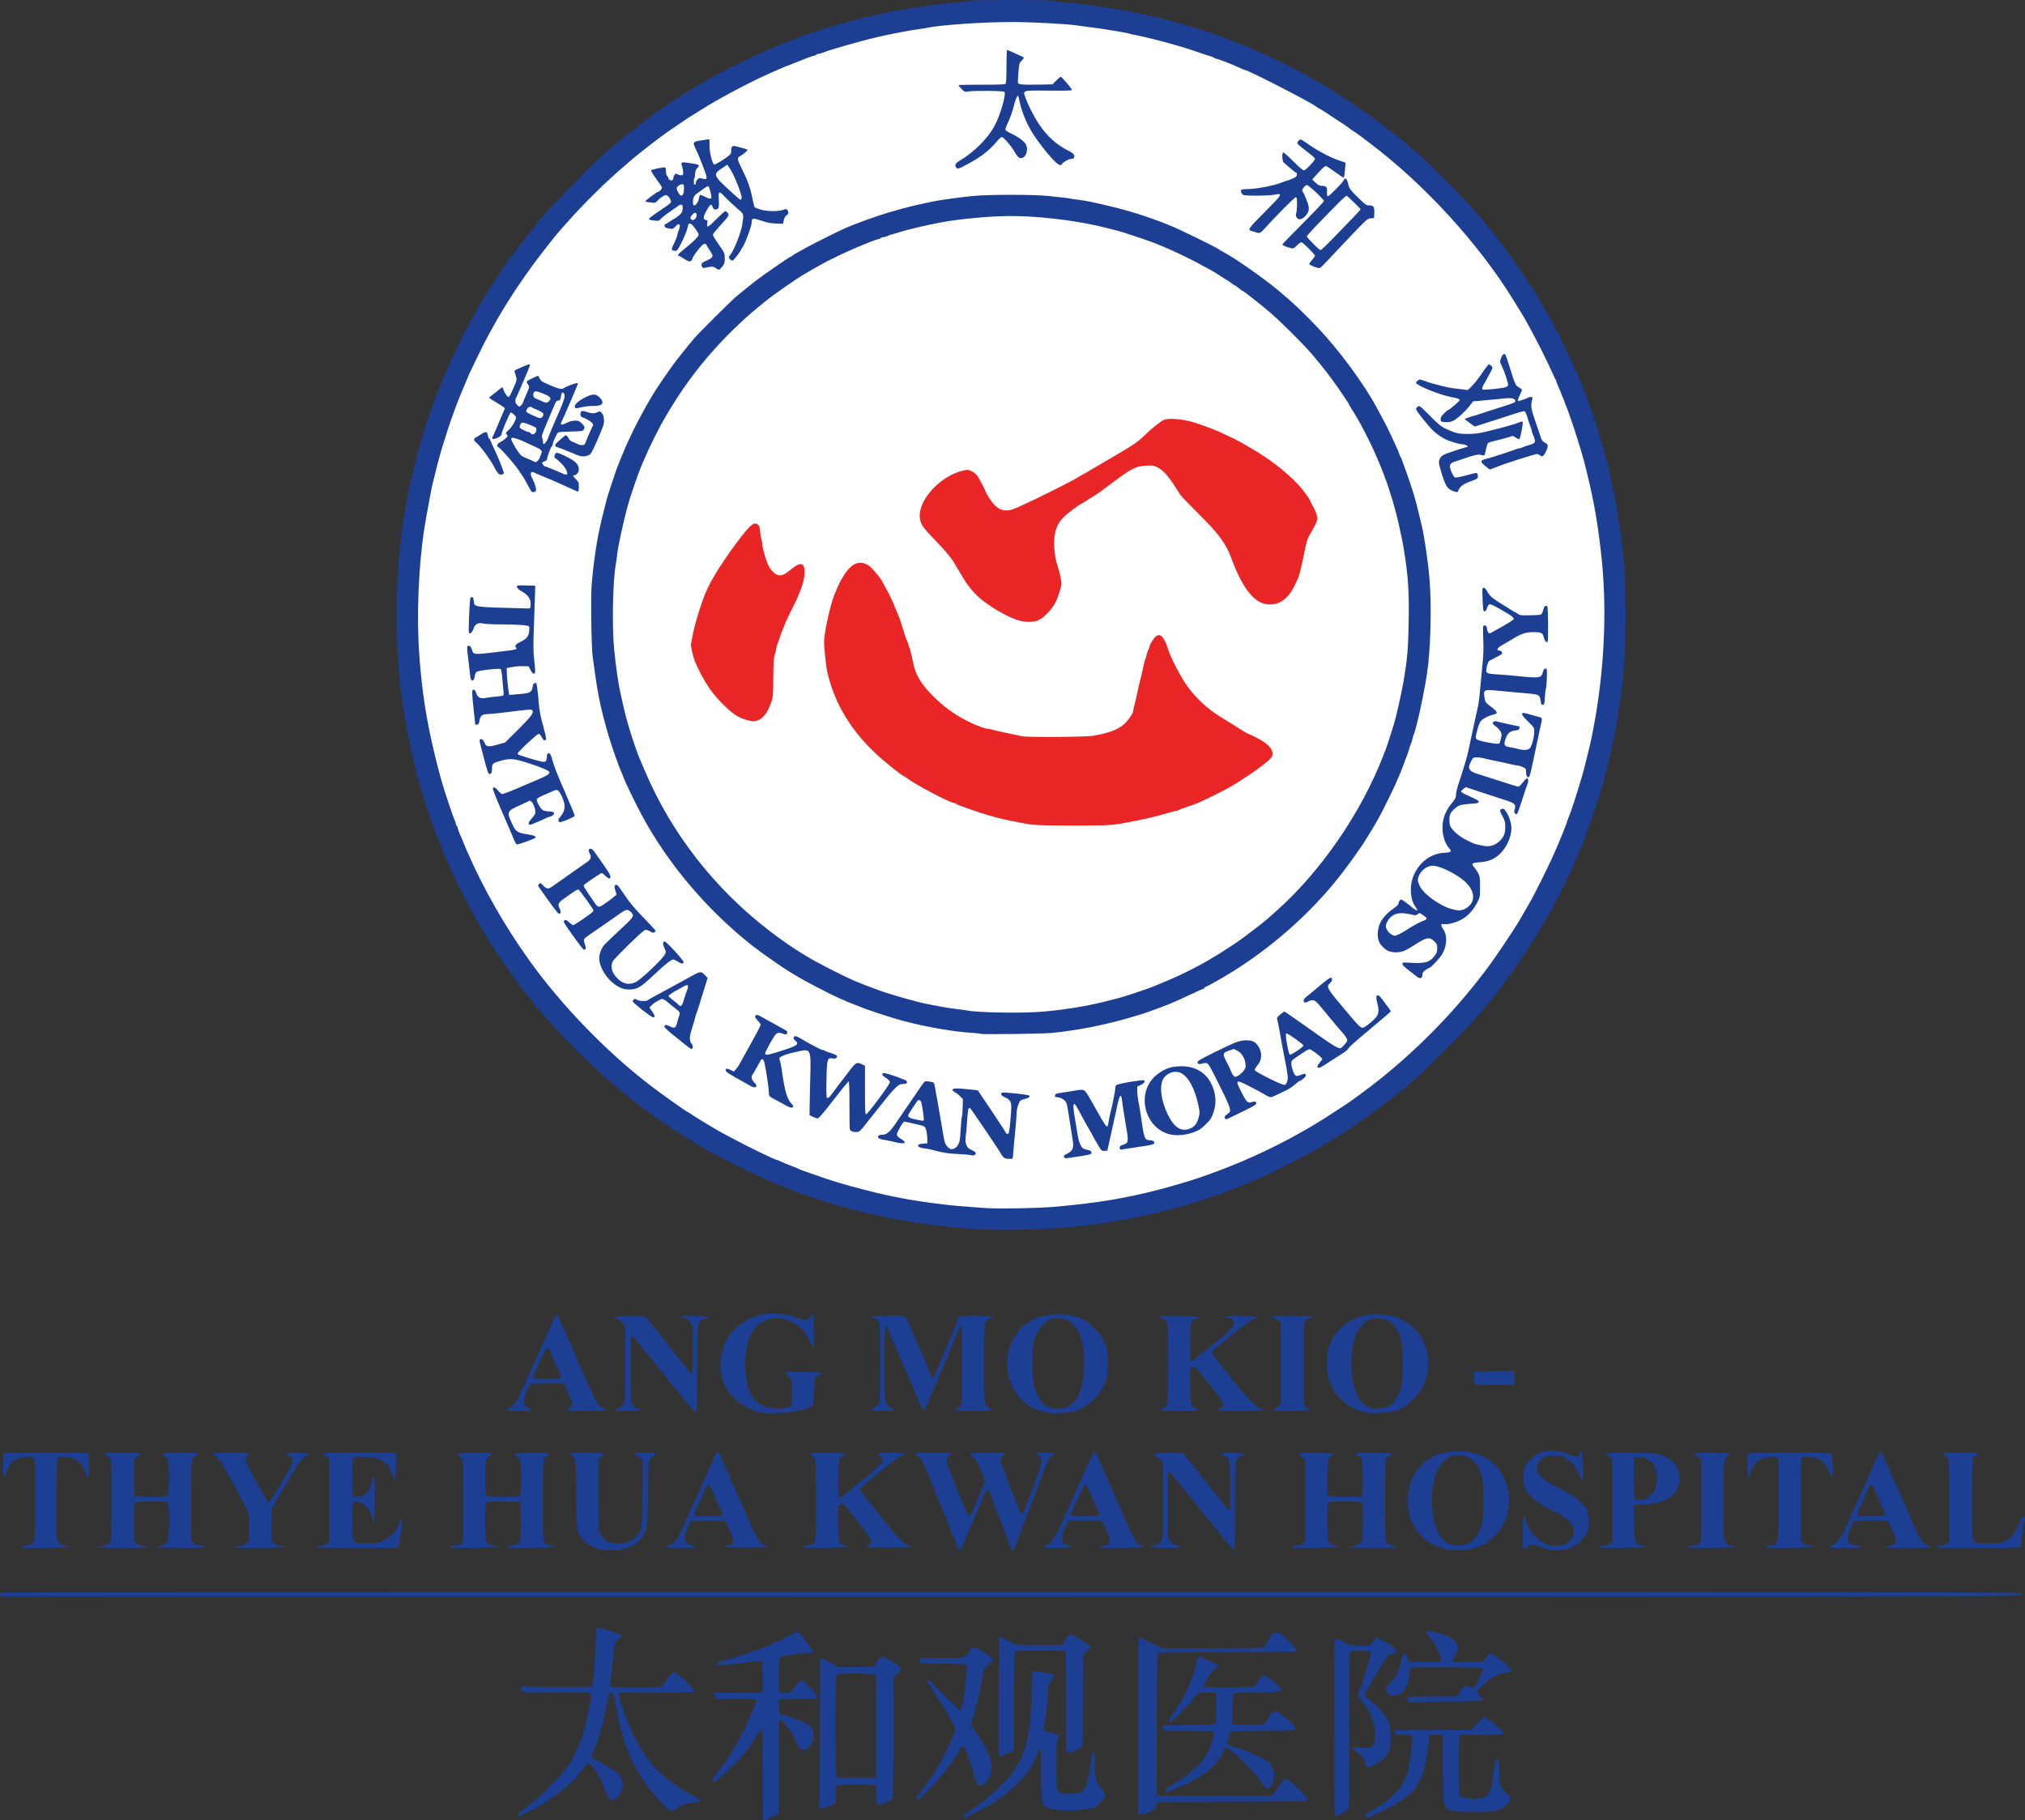
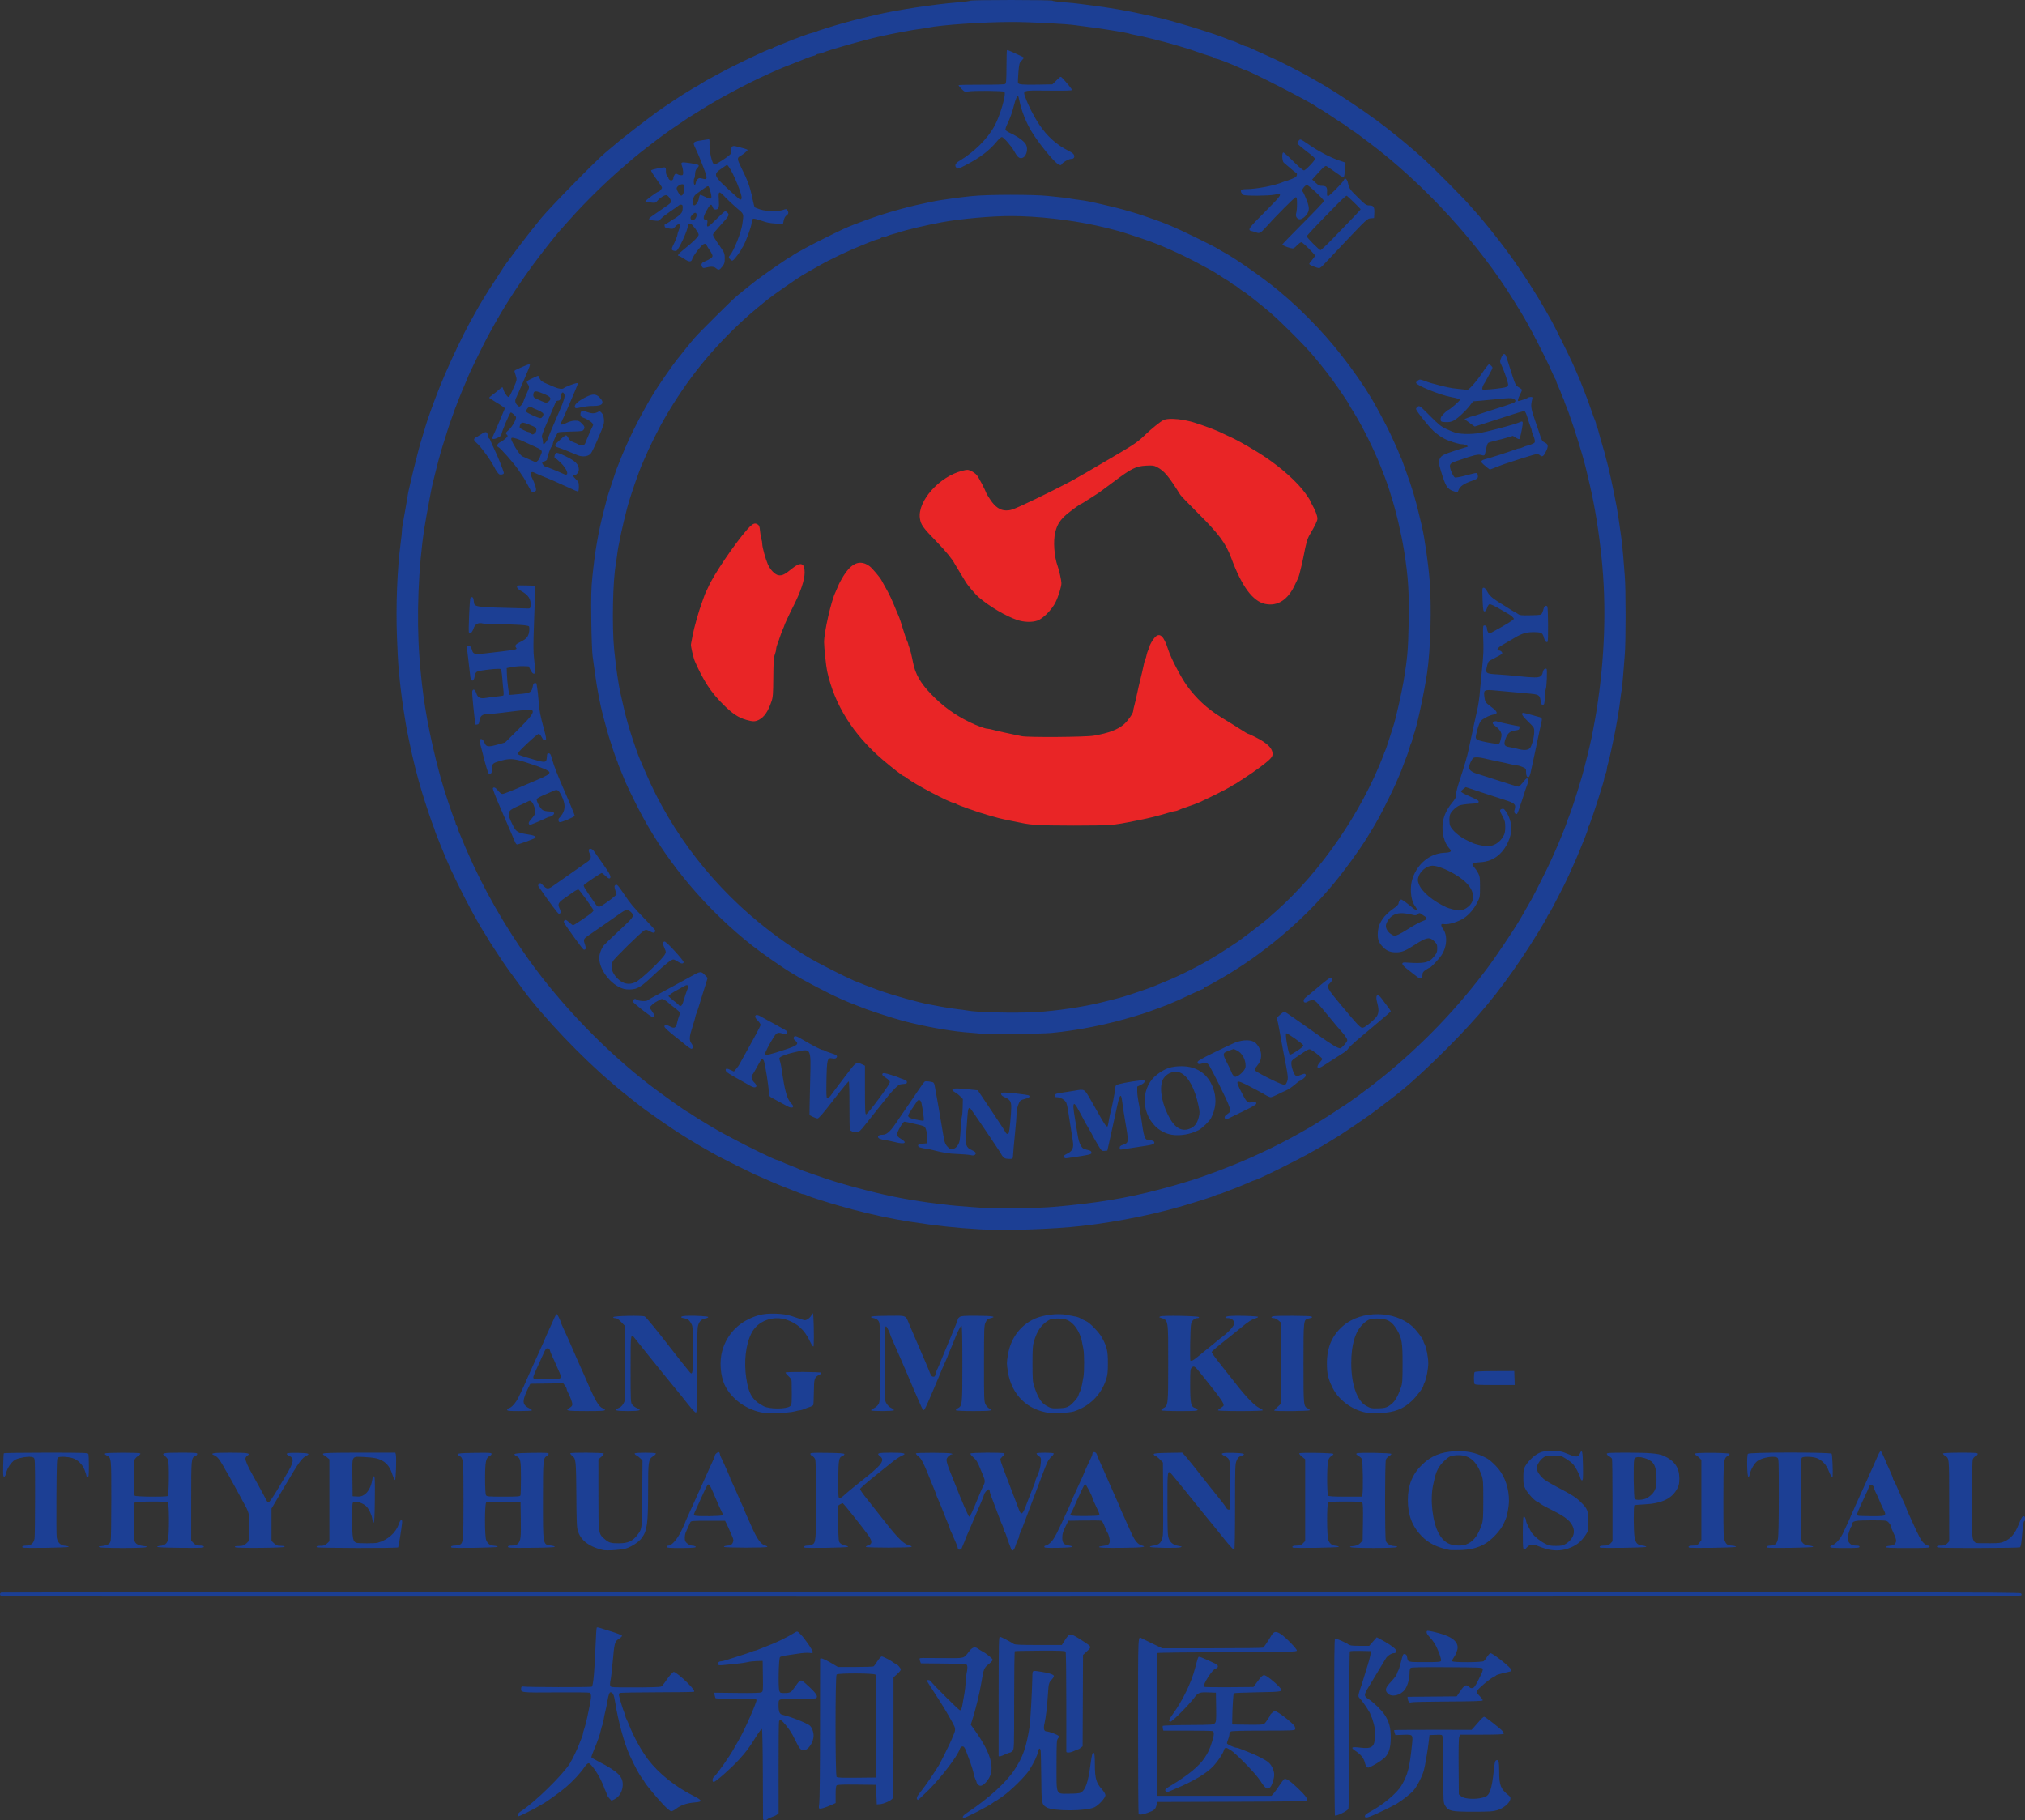
<svg xmlns="http://www.w3.org/2000/svg" enable-background="new 0 0 596.174 535.914" height="535.914" viewBox="0 0 596.174 535.914" width="596.174">
  <rect x="0" y="0" width="596.174" height="535.914" fill="#333333" stroke="none" />
-   <circle cx="297.92" cy="181.124" fill="#fff" r="177.333" />
  <g transform="translate(70.457 -221.821)">
-     <path d="m274.789 345.14c-1.212-.025-2.203.094-2.753.381-1.021.535-3.49 2.525-5.283 4.258-2.284 2.209-3.305 2.905-9.957 6.795-3.563 2.085-6.965 4.081-7.56 4.434-.594.354-1.241.717-1.44.809-.197.092-.683.374-1.079.627-1.741 1.112-12.008 6.257-16.56 8.298-2.65 1.188-3.214 1.362-4.407 1.359-1.729-.005-3.221-1.016-4.635-3.142-.571-.86-1.077-1.675-1.125-1.812-.385-1.105-2.334-4.818-2.852-5.433-.355-.422-1.109-.973-1.674-1.223-.985-.436-1.096-.438-2.647-.053-6.707 1.666-13.145 8.883-12.449 13.957.261 1.902.867 2.753 4.949 6.946 2.551 2.621 4.667 5.2 5.279 6.435.066.133.747 1.269 1.513 2.522.767 1.254 1.523 2.496 1.68 2.76.737 1.234 2.901 3.762 4.052 4.733 3.213 2.711 7.878 5.451 11.17 6.561 1.984.669 4.321.743 5.954.186 1.638-.558 4.282-3.238 5.35-5.421.85-1.737 1.721-4.575 1.721-5.602 0-.771-.656-3.752-1.077-4.897-1.064-2.891-1.397-7.569-.724-10.157.518-1.991 1.162-3.115 2.602-4.542 1.057-1.049 4.73-3.781 5.082-3.781.057 0 .89-.513 1.851-1.14.962-.626 1.934-1.248 2.161-1.38.725-.422 2.389-1.621 5.347-3.851 5.348-4.032 6.644-4.683 9.651-4.846 1.958-.106 2.33-.058 3.234.413 2.139 1.115 3.431 2.65 6.867 8.164.205.33 2.558 2.772 5.227 5.427 6.119 6.086 8.176 8.861 9.771 13.173 3.103 8.391 6.349 12.78 10.011 13.537 3.666.758 6.741-1.246 8.768-5.711.336-.74.713-1.531.838-1.758s.346-.875.49-1.44c.571-2.226.92-3.729 1.184-5.108.771-4.023 1.09-5.135 1.811-6.36 1.611-2.736 2.27-4.111 2.27-4.737 0-.821-.628-2.494-1.49-3.973-.369-.633-.671-1.243-.671-1.355s-.604-1.045-1.34-2.073c-2.409-3.357-6.921-7.418-12.101-10.893-2.327-1.562-7.219-4.419-9-5.257-2.11-.993-4.307-2.025-4.695-2.206-.688-.32-3.447-1.37-4.545-1.729-.594-.194-1.456-.483-1.918-.643-2.201-.759-4.831-1.208-6.851-1.252zm-122.821 30.827c-.634-.062-1.313.459-2.482 1.787-3.703 4.205-9.971 13.496-11.461 16.986-.226.528-.526 1.169-.668 1.424-.142.255-.345.741-.451 1.08-.106.339-.417 1.21-.693 1.937-.888 2.34-2.352 7.499-2.758 9.719-.218 1.188-.438 2.359-.489 2.602-.107.504.704 4 1.179 5.079 2.497 5.675 4.669 9.003 8.159 12.501 2.847 2.854 4.547 3.997 6.969 4.69 1.907.548 2.6.543 3.704-.02 1.558-.794 2.688-2.445 3.693-5.395.439-1.289.5-2.103.542-7.096.038-4.522.124-5.848.437-6.69.214-.578.39-1.303.39-1.611 0-.309.146-.917.326-1.351.18-.434.517-1.382.747-2.108.231-.726.624-1.774.873-2.328.25-.554.454-1.063.454-1.134 0-.202 1.615-3.677 2.656-5.711 2.171-4.245 3.344-7.745 3.344-9.986 0-2.836-1.194-3.184-3.748-1.09-2.111 1.73-2.919 2.117-4.004 1.913-1.026-.192-2.384-1.608-3.094-3.224-.677-1.544-1.635-5.035-1.635-5.963 0-.421-.108-1.049-.24-1.396-.132-.347-.31-1.389-.396-2.315-.131-1.404-.25-1.743-.719-2.051-.218-.143-.423-.228-.635-.249zm30.945 11.534c-1.119-.02-2.211.512-3.292 1.594-1.133 1.133-2.688 3.628-3.442 5.525-.237.594-.523 1.262-.638 1.484-1.251 2.438-3.406 11.89-3.384 14.836.012 1.593.595 7.085.898 8.476 2.165 9.933 7.665 18.678 16.464 26.18 2.703 2.304 5.807 4.705 6.083 4.705.091 0 .559.308 1.041.684 2.232 1.746 12.664 7.235 13.749 7.235.192 0 .453.104.579.23.366.366 6.802 2.637 9.826 3.467.792.217 1.98.548 2.64.734.66.186 2.389.567 3.841.848s3.164.625 3.806.765c.641.14 2.207.334 3.48.431v-.001c3.394.26 18.957.267 21.789.011 2.302-.208 3.422-.395 8.604-1.441 3.349-.676 5.376-1.187 8.968-2.259.709-.211 1.447-.384 1.643-.384s.643-.146.992-.327c.352-.18 1.555-.623 2.677-.986s2.635-.926 3.36-1.251c2.867-1.283 8.336-4.028 9.313-4.674.567-.375 1.085-.683 1.149-.683s.41-.203.768-.453c.358-.249 1.298-.865 2.091-1.368 2.529-1.607 5.964-4.117 7.139-5.219.906-.849 1.142-1.228 1.142-1.846 0-1.383-.995-2.604-3.24-3.976-1.196-.731-3.798-2.019-4.078-2.019-.081 0-.87-.469-1.755-1.042-.884-.573-2.13-1.356-2.769-1.74-.639-.384-1.411-.859-1.718-1.058-.307-.198-1.062-.667-1.678-1.042-3.945-2.399-7.342-5.558-10.04-9.335-1.759-2.463-4.674-8.086-5.444-10.504-1.289-4.044-2.477-5.146-3.919-3.642-.653.683-1.599 2.332-1.601 2.793-.001.137-.16.55-.352.918-.192.369-.422 1.071-.51 1.56-.088.49-.244.999-.348 1.131-.103.132-.291.78-.419 1.44-.127.66-.366 1.74-.528 2.399-.887 3.589-1.213 4.982-1.569 6.721-.217 1.056-.546 2.469-.733 3.141-.188.672-.34 1.41-.34 1.639 0 .633-1.604 2.915-2.727 3.88-1.838 1.582-4.471 2.573-8.866 3.337-2.396.417-19.253.539-21.184.154-.669-.133-1.694-.347-2.279-.476-.585-.128-1.93-.414-2.985-.634-1.056-.22-2.469-.554-3.141-.741-.671-.187-1.432-.34-1.689-.34-.687 0-3.075-.869-5.129-1.866-4.558-2.213-8.012-4.72-11.524-8.364-3.089-3.205-4.611-5.863-5.269-9.209-.428-2.175-.866-3.919-1.165-4.636-.155-.372-.282-.787-.282-.923 0-.136-.15-.533-.333-.883-.183-.35-.575-1.447-.872-2.438-.783-2.61-1.422-4.534-1.66-4.997-.114-.222-.399-.89-.634-1.484-1.173-2.966-2.134-5.001-3.343-7.08-.461-.792-.909-1.602-.996-1.8-.309-.703-2.738-3.587-3.504-4.16-.907-.677-1.792-1.023-2.663-1.037z" fill="#e92526" />
+     <path d="m274.789 345.14c-1.212-.025-2.203.094-2.753.381-1.021.535-3.49 2.525-5.283 4.258-2.284 2.209-3.305 2.905-9.957 6.795-3.563 2.085-6.965 4.081-7.56 4.434-.594.354-1.241.717-1.44.809-.197.092-.683.374-1.079.627-1.741 1.112-12.008 6.257-16.56 8.298-2.65 1.188-3.214 1.362-4.407 1.359-1.729-.005-3.221-1.016-4.635-3.142-.571-.86-1.077-1.675-1.125-1.812-.385-1.105-2.334-4.818-2.852-5.433-.355-.422-1.109-.973-1.674-1.223-.985-.436-1.096-.438-2.647-.053-6.707 1.666-13.145 8.883-12.449 13.957.261 1.902.867 2.753 4.949 6.946 2.551 2.621 4.667 5.2 5.279 6.435.066.133.747 1.269 1.513 2.522.767 1.254 1.523 2.496 1.68 2.76.737 1.234 2.901 3.762 4.052 4.733 3.213 2.711 7.878 5.451 11.17 6.561 1.984.669 4.321.743 5.954.186 1.638-.558 4.282-3.238 5.35-5.421.85-1.737 1.721-4.575 1.721-5.602 0-.771-.656-3.752-1.077-4.897-1.064-2.891-1.397-7.569-.724-10.157.518-1.991 1.162-3.115 2.602-4.542 1.057-1.049 4.73-3.781 5.082-3.781.057 0 .89-.513 1.851-1.14.962-.626 1.934-1.248 2.161-1.38.725-.422 2.389-1.621 5.347-3.851 5.348-4.032 6.644-4.683 9.651-4.846 1.958-.106 2.33-.058 3.234.413 2.139 1.115 3.431 2.65 6.867 8.164.205.33 2.558 2.772 5.227 5.427 6.119 6.086 8.176 8.861 9.771 13.173 3.103 8.391 6.349 12.78 10.011 13.537 3.666.758 6.741-1.246 8.768-5.711.336-.74.713-1.531.838-1.758s.346-.875.49-1.44c.571-2.226.92-3.729 1.184-5.108.771-4.023 1.09-5.135 1.811-6.36 1.611-2.736 2.27-4.111 2.27-4.737 0-.821-.628-2.494-1.49-3.973-.369-.633-.671-1.243-.671-1.355s-.604-1.045-1.34-2.073c-2.409-3.357-6.921-7.418-12.101-10.893-2.327-1.562-7.219-4.419-9-5.257-2.11-.993-4.307-2.025-4.695-2.206-.688-.32-3.447-1.37-4.545-1.729-.594-.194-1.456-.483-1.918-.643-2.201-.759-4.831-1.208-6.851-1.252zm-122.821 30.827c-.634-.062-1.313.459-2.482 1.787-3.703 4.205-9.971 13.496-11.461 16.986-.226.528-.526 1.169-.668 1.424-.142.255-.345.741-.451 1.08-.106.339-.417 1.21-.693 1.937-.888 2.34-2.352 7.499-2.758 9.719-.218 1.188-.438 2.359-.489 2.602-.107.504.704 4 1.179 5.079 2.497 5.675 4.669 9.003 8.159 12.501 2.847 2.854 4.547 3.997 6.969 4.69 1.907.548 2.6.543 3.704-.02 1.558-.794 2.688-2.445 3.693-5.395.439-1.289.5-2.103.542-7.096.038-4.522.124-5.848.437-6.69.214-.578.39-1.303.39-1.611 0-.309.146-.917.326-1.351.18-.434.517-1.382.747-2.108.231-.726.624-1.774.873-2.328.25-.554.454-1.063.454-1.134 0-.202 1.615-3.677 2.656-5.711 2.171-4.245 3.344-7.745 3.344-9.986 0-2.836-1.194-3.184-3.748-1.09-2.111 1.73-2.919 2.117-4.004 1.913-1.026-.192-2.384-1.608-3.094-3.224-.677-1.544-1.635-5.035-1.635-5.963 0-.421-.108-1.049-.24-1.396-.132-.347-.31-1.389-.396-2.315-.131-1.404-.25-1.743-.719-2.051-.218-.143-.423-.228-.635-.249zm30.945 11.534c-1.119-.02-2.211.512-3.292 1.594-1.133 1.133-2.688 3.628-3.442 5.525-.237.594-.523 1.262-.638 1.484-1.251 2.438-3.406 11.89-3.384 14.836.012 1.593.595 7.085.898 8.476 2.165 9.933 7.665 18.678 16.464 26.18 2.703 2.304 5.807 4.705 6.083 4.705.091 0 .559.308 1.041.684 2.232 1.746 12.664 7.235 13.749 7.235.192 0 .453.104.579.23.366.366 6.802 2.637 9.826 3.467.792.217 1.98.548 2.64.734.66.186 2.389.567 3.841.848s3.164.625 3.806.765c.641.14 2.207.334 3.48.431c3.394.26 18.957.267 21.789.011 2.302-.208 3.422-.395 8.604-1.441 3.349-.676 5.376-1.187 8.968-2.259.709-.211 1.447-.384 1.643-.384s.643-.146.992-.327c.352-.18 1.555-.623 2.677-.986s2.635-.926 3.36-1.251c2.867-1.283 8.336-4.028 9.313-4.674.567-.375 1.085-.683 1.149-.683s.41-.203.768-.453c.358-.249 1.298-.865 2.091-1.368 2.529-1.607 5.964-4.117 7.139-5.219.906-.849 1.142-1.228 1.142-1.846 0-1.383-.995-2.604-3.24-3.976-1.196-.731-3.798-2.019-4.078-2.019-.081 0-.87-.469-1.755-1.042-.884-.573-2.13-1.356-2.769-1.74-.639-.384-1.411-.859-1.718-1.058-.307-.198-1.062-.667-1.678-1.042-3.945-2.399-7.342-5.558-10.04-9.335-1.759-2.463-4.674-8.086-5.444-10.504-1.289-4.044-2.477-5.146-3.919-3.642-.653.683-1.599 2.332-1.601 2.793-.001.137-.16.55-.352.918-.192.369-.422 1.071-.51 1.56-.088.49-.244.999-.348 1.131-.103.132-.291.78-.419 1.44-.127.66-.366 1.74-.528 2.399-.887 3.589-1.213 4.982-1.569 6.721-.217 1.056-.546 2.469-.733 3.141-.188.672-.34 1.41-.34 1.639 0 .633-1.604 2.915-2.727 3.88-1.838 1.582-4.471 2.573-8.866 3.337-2.396.417-19.253.539-21.184.154-.669-.133-1.694-.347-2.279-.476-.585-.128-1.93-.414-2.985-.634-1.056-.22-2.469-.554-3.141-.741-.671-.187-1.432-.34-1.689-.34-.687 0-3.075-.869-5.129-1.866-4.558-2.213-8.012-4.72-11.524-8.364-3.089-3.205-4.611-5.863-5.269-9.209-.428-2.175-.866-3.919-1.165-4.636-.155-.372-.282-.787-.282-.923 0-.136-.15-.533-.333-.883-.183-.35-.575-1.447-.872-2.438-.783-2.61-1.422-4.534-1.66-4.997-.114-.222-.399-.89-.634-1.484-1.173-2.966-2.134-5.001-3.343-7.08-.461-.792-.909-1.602-.996-1.8-.309-.703-2.738-3.587-3.504-4.16-.907-.677-1.792-1.023-2.663-1.037z" fill="#e92526" />
    <path d="m227.277 221.821c-6.666 0-12.12.091-12.12.202s-1.592.33-3.539.486c-7.148.576-18.191 2.267-24.42 3.74-3.472.821-5.838 1.405-6.841 1.689-.594.168-1.782.492-2.64.719-.858.227-1.992.554-2.52.727-.528.172-1.933.61-3.12.973-1.188.362-2.268.735-2.399.831-.132.095-.565.229-.961.297-.396.068-1.638.471-2.76.895-1.122.424-2.472.931-3 1.128-.528.197-1.284.501-1.681.677-.396.175-1.475.608-2.399.962-.924.354-1.783.74-1.908.858-.125.119-.368.217-.539.217-.655 0-10.747 4.813-15.073 7.189-1.188.652-2.649 1.444-3.246 1.761-.598.316-1.569.888-2.159 1.27-.591.382-1.345.83-1.675.996-.33.167-.924.518-1.319.781-.396.263-.882.56-1.08.661-.773.395-6.823 4.404-8.88 5.884-2.894 2.083-9.959 7.545-11.88 9.185-1.188 1.014-2.7 2.285-3.36 2.824-2.5 2.043-15.991 15.796-18.766 19.129-3.415 4.102-11.133 14.234-11.595 15.223-.066.141-.984 1.562-2.04 3.157-2.552 3.854-4.327 6.763-6.144 10.061-.437.792-1.035 1.872-1.33 2.399-1.847 3.301-5.314 10.546-7.467 15.601-1.462 3.434-2.727 6.681-4.069 10.44-.878 2.46-1.061 2.998-1.383 4.08-.177.594-.503 1.673-.727 2.399-.835 2.724-1.137 3.753-1.438 4.92-1.418 5.488-1.784 6.961-2.148 8.64-.229 1.056-.534 2.352-.677 2.88s-.333 1.5-.424 2.161c-.09.66-.343 2.172-.563 3.36-.991 5.37-1.11 6.11-1.11 6.867 0 .442-.16 1.994-.355 3.448-1.04 7.722-1.471 18.728-1.101 28.059.147 3.71.315 7.177.374 7.705.058.528.164 1.716.235 2.64.156 2.007.774 7.255 1.131 9.601.808 5.306.979 6.28 1.789 10.2 1.241 6.011 2.392 10.596 3.917 15.601.926 3.04 2.924 9.01 3.265 9.756.19.416.345.838.345.939 0 .408 3.492 8.974 4.788 11.745 3.568 7.628 7.669 15.334 10.389 19.518.229.354.5.806.601 1.006.179.357.528.898 3.257 5.037 2.109 3.198 2.589 3.871 7.023 9.862 5.992 8.095 17.421 20.104 26.023 27.345.858.722 1.614 1.381 1.68 1.465.066.084 1.362 1.133 2.88 2.33 1.518 1.197 2.869 2.27 3.002 2.382 1.875 1.591 10.422 7.549 13.568 9.46.938.569 1.956 1.196 2.264 1.395.89.572 4.44 2.653 5.886 3.449.726.4 1.752.969 2.28 1.262 1.018.564 9.342 4.711 10.561 5.26 1.473.664 3.404 1.508 4.919 2.147.858.363 1.885.802 2.28.976.396.175 1.746.711 3 1.189 1.254.479 2.634 1.024 3.067 1.213.434.189.957.345 1.163.345.207 0 .662.152 1.013.338.35.187 1.879.728 3.396 1.203 1.518.476 3.085.969 3.48 1.094.799.254 4.252 1.229 6.479 1.83 5.416 1.46 11.906 2.849 16.8 3.596 8.465 1.293 13.362 1.826 20.88 2.273 7.33.437 21.422-.032 29.88-.994 11.432-1.3 23.407-3.817 33.479-7.039 1.056-.337 2.677-.853 3.601-1.144s1.951-.671 2.28-.843c.33-.172.745-.313.923-.313s.664-.15 1.08-.332 1.297-.52 1.957-.752c.66-.231 1.631-.604 2.159-.827s1.446-.598 2.04-.834c.594-.235 1.525-.633 2.067-.883s1.054-.453 1.138-.453c.729 0 13.5-6.316 17.314-8.563.66-.389 1.362-.786 1.561-.883.197-.098.756-.414 1.239-.705 1.001-.603 4.407-2.685 5.104-3.12.919-.573 4.852-3.219 6.496-4.372 4.057-2.843 4.277-3.007 10.306-7.676 3.486-2.7 8.813-7.569 14.426-13.186 9.621-9.627 15.392-16.594 22.476-27.136 2.965-4.413 7.393-11.617 7.393-12.028 0-.095.149-.344.331-.552.311-.354 1.93-3.383 4.181-7.819 1.083-2.134 2.566-5.333 3.784-8.161.17-.396.473-1.098.672-1.56.2-.462.645-1.542.989-2.399.344-.858.715-1.777.823-2.041.734-1.788 1.22-3.182 1.22-3.497 0-.202.1-.47.219-.595.216-.228 2.359-6.529 3.384-9.948.296-.99.687-2.263.868-2.829s.333-1.268.339-1.56c.004-.292.163-.802.352-1.132s.346-.878.352-1.217c.004-.339.161-1.094.349-1.679.187-.584.566-2.143.845-3.463s.656-3.103.841-3.961c.752-3.495 1.739-9.34 1.968-11.64.065-.66.224-1.793.352-2.52s.335-2.724.46-4.44c.125-1.716.339-4.416.476-6 .327-3.772.327-19.567 0-23.401-.141-1.65-.356-4.35-.48-6-.123-1.65-.388-4.134-.587-5.52-.2-1.386-.534-3.708-.743-5.161-.354-2.467-.569-3.67-1.424-7.919-.519-2.58-1.296-6.096-1.671-7.56-1.079-4.213-1.174-4.558-2.253-8.161-.257-.858-.542-1.909-.633-2.336-.091-.428-.265-.839-.387-.914s-.223-.412-.223-.747-.16-.949-.354-1.365c-.195-.416-.621-1.566-.948-2.556-.326-.99-.802-2.34-1.056-3-.255-.66-.79-2.064-1.191-3.12-.948-2.498-1.695-4.311-2.572-6.24-.18-.396-.565-1.26-.855-1.92-.796-1.811-5.145-10.584-6.127-12.36-2.563-4.632-5.045-8.751-7.667-12.719-2.732-4.134-3.733-5.56-6.746-9.599-1.732-2.323-6.008-7.63-7.263-9.016-.604-.668-1.746-1.964-2.537-2.88-1.554-1.8-10.54-10.868-13.082-13.201-4.131-3.792-9.647-8.324-14.4-11.829-3.768-2.779-10.604-7.359-14.16-9.489-.594-.356-1.242-.749-1.439-.872-.198-.124-1.332-.771-2.52-1.441-1.188-.67-2.323-1.313-2.521-1.43-1.293-.76-7.74-4.039-9.599-4.881-1.508-.684-4.282-1.932-5.521-2.486-.462-.207-1.146-.524-1.519-.706-.374-.182-.793-.331-.934-.331-.14 0-.698-.207-1.24-.458-1.889-.877-2.742-1.222-3.02-1.222-.153 0-.514-.129-.803-.289-.52-.287-4.422-1.706-5.805-2.112-.396-.116-1.476-.47-2.399-.787-1.446-.496-3.861-1.214-9.12-2.71-1.674-.476-4.139-1.085-5.279-1.305-.528-.102-1.986-.419-3.24-.705-3.717-.846-10.352-1.986-14.041-2.413-1.188-.137-2.754-.348-3.48-.467-.726-.12-2.966-.35-4.979-.511-2.014-.162-3.661-.386-3.661-.498s-5.458-.205-12.124-.205zm0 6.479c5.631.004 16.428.557 19.039.974.867.139 2.501.355 3.63.482 3.39.381 11.843 1.772 12.234 2.014.095.059.813.222 1.595.362 2.375.425 8.365 1.925 12.04 3.016.691.205 1.771.524 2.399.708.628.184 1.467.446 1.863.584 3.453 1.203 5.16 1.771 5.849 1.942.445.111.926.317 1.067.46.143.142.4.259.573.259.458 0 4.399 1.527 7.075 2.741.751.341 1.43.62 1.506.62.846 0 19.299 9.464 20.735 10.635.338.276 1.095.738 1.711 1.043.196.097 1.653 1.046 3.239 2.109 1.587 1.063 2.992 1.976 3.123 2.029.133.053.854.566 1.604 1.14.748.574 1.422 1.044 1.495 1.044.074 0 .919.59 1.878 1.314.959.723 2.215 1.669 2.787 2.101 16.082 12.101 32.25 29.762 42.392 46.304.897 1.463 1.855 3.015 2.051 3.321 2.186 3.418 7.454 13.572 9.463 18.24.369.858.767 1.663.882 1.789.116.125.21.36.21.523 0 .162.324.995.721 1.85.396.855.722 1.647.728 1.758.005.11.217.632.472 1.16s.466 1.053.472 1.165c.005.112.158.543.34.959.948 2.164 3.402 9.517 4.819 14.436.909 3.155 1.118 3.983 2.414 9.601 1.421 6.159 2.541 13.146 3.366 21 1.484 14.124.979 29.615-1.468 45-.327 2.058-.558 3.325-1.397 7.68-.386 2.002-2.275 9.681-2.895 11.76-1.838 6.175-3.361 10.804-4.117 12.516-.184.416-.334.849-.334.961-.001.112-.547 1.554-1.215 3.204-1.194 2.951-1.525 3.731-2.386 5.64-.238.528-.741 1.656-1.116 2.506-.806 1.823-4.745 9.689-5.716 11.414-.946 1.681-2.974 5.208-3.242 5.64-.123.198-.514.846-.867 1.439-1.301 2.189-6.256 9.563-8.227 12.24-9.076 12.338-19.821 23.554-31.839 33.236-3.787 3.053-9.516 7.262-11.436 8.403-.222.133-1.303.844-2.4 1.581-1.099.737-2.783 1.818-3.744 2.4-.962.583-2.043 1.245-2.401 1.473s-.995.606-1.415.841-1.714.966-2.877 1.626c-3.176 1.803-7.31 3.926-10.639 5.464-.99.457-2.286 1.057-2.88 1.331-1.538.713-4.888 2.132-6.653 2.818-.829.323-2.236.872-3.128 1.221-.891.349-2.483.934-3.539 1.301s-2.245.783-2.641.926c-1.899.683-7.705 2.403-11.279 3.343-10.186 2.677-18.876 4.112-31.5 5.201l0 0c-3.921.339-13.973.568-18.421.421-1.799-.06-10.726-.742-12.12-.926-.462-.061-2.135-.266-3.719-.454-7.032-.838-13.765-2.106-20.76-3.911-6.631-1.71-10.388-2.839-15.36-4.615-1.518-.543-3.038-1.074-3.377-1.183-.339-.108-.824-.308-1.079-.442-.255-.135-.95-.429-1.544-.654-1.952-.742-3.471-1.37-4.118-1.707-.35-.183-.748-.332-.883-.332-.517 0-8.788-4.015-13.119-6.368-1.32-.717-2.562-1.376-2.76-1.466-.82-.373-7.434-4.332-8.836-5.29-.833-.569-1.562-1.035-1.62-1.035-.269 0-7.649-5.246-11.051-7.854-12.958-9.938-26.25-23.703-35.751-37.025-7.108-9.967-13.438-21.084-18.005-31.621-.186-.429-.494-1.131-.686-1.56-.191-.429-.626-1.482-.967-2.341-.34-.858-.709-1.725-.821-1.928-.112-.202-.279-.713-.372-1.137-.093-.423-.268-.831-.39-.907-.122-.075-.223-.302-.223-.505s-.162-.712-.36-1.131c-.542-1.141-3.034-8.648-3.875-11.672-.202-.726-.517-1.859-.7-2.52-.183-.66-.61-2.334-.949-3.721-2.702-11.059-4.005-19.235-4.822-30.24-.87-11.728-.291-26.446 1.487-37.799.333-2.127.617-3.709 1.905-10.6.177-.945.435-2.133.573-2.64.138-.507.479-1.894.759-3.082.279-1.188.649-2.645.821-3.239.172-.594.501-1.783.732-2.641.231-.858.743-2.531 1.137-3.719.394-1.188.802-2.484.907-2.88.104-.396.581-1.8 1.059-3.12.479-1.32.958-2.67 1.065-3 .107-.33.542-1.463.967-2.52.424-1.056.944-2.353 1.154-2.881.209-.528.687-1.641 1.061-2.476.373-.834.68-1.562.68-1.616 0-.287 4.766-10.063 5.845-11.988.295-.528.951-1.715 1.456-2.64 3.067-5.614 6.958-11.681 11.521-17.966 2.316-3.189 6.922-9.066 8.299-10.588.361-.399 1.666-1.86 2.9-3.246 4.48-5.03 10.83-11.262 15.698-15.407.396-.337 1.585-1.364 2.642-2.282 1.99-1.729 8.403-6.673 10.834-8.351 1.985-1.37 5.198-3.549 5.742-3.892.254-.161 1.042-.646 1.749-1.08.707-.433 1.535-.949 1.84-1.147 4.436-2.885 13.631-7.813 19.491-10.444.76-.341 1.707-.772 2.104-.955 1.411-.652 3.433-1.476 7.079-2.886 1.254-.484 2.605-1.019 3.002-1.187.396-.168 1.07-.382 1.497-.476.427-.094.837-.269.912-.391.076-.122.358-.221.627-.221.27 0 .83-.152 1.245-.338 1.813-.812 11.97-3.688 16.957-4.803 3.997-.894 9.549-1.933 11.64-2.177.66-.077 1.687-.241 2.281-.366 3.966-.834 16.415-1.683 24.599-1.677zm-1.143 8.282c-.074-.015-.123-.015-.139.001-.065.065-.127 2.282-.138 4.926-.017 3.994-.082 4.848-.381 5.043-.217.142-3.015.224-7.02.204-3.663-.017-6.676.051-6.696.152-.02.101.376.598.879 1.104.857.862.977.91 1.896.744 1.616-.291 10.4-.215 10.707.092.611.612-1.229 6.984-2.908 10.066-2.061 3.785-6.12 7.799-10.451 10.337-1.081.633-1.36 1.358-.758 1.96.417.417.46.403 2.979-.914 4.009-2.097 6.772-4.211 8.866-6.779.619-.759 1.302-1.372 1.517-1.361.496.023 2.772 2.625 3.6 4.115.885 1.593 1.379 2.106 2.026 2.106 1.496 0 2.358-2.593 1.386-4.166-.574-.93-2.44-2.259-4.48-3.193-.734-.336-1.394-.765-1.467-.954-.072-.188.196-1.015.598-1.835.758-1.548 1.479-3.586 1.928-5.458.342-1.421.991-2.963 1.172-2.782.079.079.28.818.447 1.645.54 2.676 1.937 6.231 3.419 8.704 2.17 3.621 6.703 9.187 8.043 9.88.641.331.713.322 1.04-.145.399-.57 2.005-1.453 2.65-1.459.763-.007 1.104-.382.941-1.033-.109-.436-.548-.804-1.554-1.307-3.594-1.796-6.348-4.25-8.722-7.77-1.489-2.208-3.185-5.501-4.03-7.828-.855-2.355-1.158-2.261 6.875-2.174 4.809.052 6.799-.003 6.798-.189 0-.233-1.677-2.294-2.903-3.57-.449-.468-.465-.46-1.664.721l-1.21 1.192-4.246.076c-4.483.081-5.699-.023-5.882-.502-.061-.162-.01-1.536.114-3.054.211-2.582.271-2.807.929-3.491.387-.402.703-.795.703-.872s-.566-.381-1.26-.678-1.792-.796-2.441-1.109c-.488-.23-.94-.401-1.163-.445zm-87.917 26.235c-.03-.004-.062-.001-.1.007-.198.046-1.223.208-2.277.36-2.148.31-2.383.572-1.719 1.923.543 1.104 1.476 3.27 1.822 4.233.167.462.396 1.056.512 1.32.115.264.382.966.595 1.56.826 2.31.724 2.592-.787 2.175-.772-.213-.965-.183-1.362.214-.254.254-.479.705-.501 1.002-.021.297-.167.583-.322.634-.314.105-.405-1.661-.101-1.966.099-.099.194-.663.211-1.252.02-.733.19-1.244.539-1.616.972-1.035.804-1.158-2.206-1.597-2.449-.357-2.612-.29-2.191.889.18.504.331 1.321.337 1.816.009.804-.053.899-.592.899-.332 0-.824-.135-1.095-.3-.418-.255-.544-.231-.838.166-.19.256-.344.641-.344.853 0 .628-.491.975-.998.703-.244-.13-.443-.361-.443-.511s-.179-.471-.398-.713c-.252-.278-.386-.798-.362-1.406.023-.598-.079-1.012-.271-1.085-.382-.146-3.803.555-4.086.838-.113.113.556 1.235 1.496 2.508.936 1.267 1.702 2.433 1.702 2.588 0 .326-.705 1.162-.979 1.162-.414 0-4.084 2.712-3.899 2.881.109.101.813.257 1.565.347 1.266.151 1.409.117 1.898-.447.871-1.001 2.295-1.881 2.777-1.715.649.223 1.497 1.668 1.244 2.12-.196.35-.738.748-4.526 3.315-2.409 1.633-2.446 1.791-.46 2.021 1.414.164 1.482.146 2.101-.551.351-.396 1.557-1.338 2.679-2.095 1.122-.756 2.21-1.524 2.419-1.707.472-.412 1.094-.428 1.239-.031.059.165.059.707-.002 1.206-.086.707-.335 1.089-1.129 1.74-.56.458-1.088.833-1.175.833-.087 0-.696.379-1.354.841-.658.462-1.313.839-1.455.839-.142 0-.224.242-.182.536.063.439.293.571 1.276.735 1.146.191 1.228.167 1.855-.536 1.205-1.349 1.787-.723 1.024 1.102-.198.474-.359 1.017-.359 1.206 0 .356-.701 2.091-1.324 3.277-.196.374-.355.827-.355 1.005 0 .393.8.68 1.38.495.574-.184 2.999-5.292 3.317-6.992.175-.933.37-1.133.907-.927.55.211 2.315 2.648 2.315 3.196 0 .536-1.611 2.132-4.381 4.343-1.632 1.302-2.078 1.92-1.386 1.92.112 0 .781.381 1.485.847 1.491.986 2.134.996 2.389.037.179-.674 1.511-2.568 2.689-3.823.709-.756 1.307-.85 1.535-.24.087.231.515.931.952 1.557.438.625.796 1.354.796 1.619 0 .461-.769.993-2.44 1.69-.78.325-1.004.827-.658 1.475.204.38.4.451.899.322 1.675-.433 2.57-.408 3.167.089v-.001c.826.687 1.049.637 1.892-.426.647-.817.739-1.121.739-2.424 0-1.281-.106-1.648-.762-2.606-2.556-3.737-2.804-4.162-2.66-4.548.084-.224 1.023-1.358 2.088-2.522 2.594-2.836 2.757-3.119 2.186-3.751-.245-.271-.568-.492-.718-.492-.15 0-1.284 1.025-2.52 2.279-2.517 2.553-3.022 2.796-2.776 1.339.145-.856.108-.948-.396-1.02-1.018-.145-.839-1.062.703-3.618.656-1.088.96-1.131 1.292-.18.18.516.406.719.798.719.98 0 1.169-.537 1.017-2.887-.172-2.667.012-2.733 1.928-.693.754.803 2.264 2.219 3.356 3.146 2.216 1.881 2.092 1.505 1.618 4.874-.327 2.326-2.525 7.82-3.607 9.016-.463.511-.436.789.13 1.301.41.371.532.384.878.097.48-.399 2.247-2.761 2.247-3.004 0-.094.144-.341.319-.549.723-.861 2.802-6.385 2.807-7.459.005-1.197.305-1.355 1.723-.905.7.222 1.811.57 2.471.773.66.203 2.062.397 3.114.431l1.915.06.224-1.039c.142-.659.43-1.174.785-1.408.624-.408.717-.975.263-1.583-.271-.363-.394-.367-1.26-.056-1.456.523-4.795.463-6.685-.12-.866-.268-1.634-.582-1.706-.699-.072-.117-.344-1.221-.604-2.454-.767-3.636-1.374-5.299-3.463-9.495-1.004-2.016-1.065-2.583-.322-2.972.805-.422 2.339-1.666 2.339-1.896 0-.11-.458-.311-1.02-.447-.561-.136-1.463-.378-2.004-.539-1.332-.396-1.776-.185-1.776.841 0 .455-.069 1.007-.154 1.228-.208.542-4.376 3.279-4.854 3.188-.595-.115-1.477-3.771-1.407-5.829.042-1.216.006-1.578-.203-1.604zm174.181.076c-.217-.018-.312.132-.524.346-.272.272-.429.649-.349.838s1.062 1.046 2.183 1.904c2.392 1.831 2.971 2.343 2.971 2.629 0 .495-2.756 3.371-3.23 3.371-.315 0-1.468-.972-3.13-2.64-1.447-1.452-2.769-2.641-2.936-2.641-.5 0-.402 2.557.115 3.006 2.588 2.245 3.516 2.994 3.706 2.994.124 0 .191.277.149.615-.063.501-.34.721-1.516 1.198-.793.322-1.531.585-1.644.586-.112 0-.544.148-.96.328-2.33 1.009-7.81 2.073-10.671 2.073-.802 0-1.524.11-1.607.243-.235.382.108 1.173.633 1.455.635.339 7.354.301 9.163-.053 2.604-.509 2.426-.19-2.815 5.057-4.94 4.945-5.223 5.364-3.809 5.667.368.079.918.245 1.222.368.975.395 1.342.208 2.789-1.419 2.949-3.318 8.529-8.917 8.887-8.917.307 0 .372.356.372 2.024 0 1.113-.11 2.315-.246 2.672-.32.843.245 1.783 1.074 1.783.774 0 1.987-1.06 2.435-2.128.396-.946.234-1.981-.623-3.992-.225-.528-.478-1.122-.563-1.32-.084-.198-.278-.532-.431-.743-.22-.304-.161-.537.284-1.14.309-.417.752-.757.986-.757.512 0 5.004 4.233 5.004 4.715 0 .186-2.754 3.094-6.12 6.461s-6.12 6.214-6.12 6.327c0 .235 1.436.84 2.581 1.087.699.151.878.064 1.737-.829.527-.548 1.113-.961 1.304-.918.51.115 3.979 3.551 3.979 3.942 0 .184-.379.753-.841 1.264-.463.511-.84 1.044-.84 1.184s.566.472 1.26.738c.693.266 1.436.491 1.649.497.214.007.856-.501 1.426-1.128s3.674-3.915 6.899-7.307c5.657-5.95 5.899-6.17 6.855-6.24l.99-.072.071-1.374c.099-1.873-.191-2.347-1.433-2.347-.917 0-1.137-.149-3.252-2.219-2.54-2.486-2.686-2.694-3.07-4.381-.284-1.248-.906-1.728-1.184-.913-.237.7-4.406 4.928-4.744 4.812-.209-.072-.283-.469-.229-1.232.102-1.41-.227-1.827-1.438-1.827-.761 0-1.131-.179-1.942-.936l-1.004-.935 1.863-2.052c1.36-1.499 1.975-2.015 2.272-1.909.225.08 1.368.839 2.54 1.688 1.172.848 2.27 1.596 2.44 1.661.304.117.476-.783.646-3.397l.063-.961-1.86-.631c-2.442-.831-5.639-2.467-8.218-4.206-2.14-1.443-2.838-1.939-3.199-1.969zm-168.785 7.421l.458.583c1.34 1.703 4.119 8.535 3.805 9.353-.204.531-.4.463-1.479-.505-7.154-6.429-7.162-6.444-4.185-8.476zm-13.184 5.747c.427 0 .487.153.487 1.216 0 .668-.111 1.425-.247 1.68-.137.255-.397.464-.577.464-.39 0-1.335-1.52-1.335-2.146 0-.512.967-1.214 1.672-1.214zm7.551.595c.069-.002.122.013.158.05.126.126.401.907.611 1.734.515 2.03.278 2.252-1.479 1.39-.728-.357-1.428-.649-1.556-.649-.127 0-.301.436-.387.968-.085.533-.365 1.234-.621 1.56-.708.899-1.149.764-1.149-.353 0-1.403.316-2 1.475-2.777.575-.386 1.457-1.017 1.96-1.402.438-.334.782-.514.988-.521zm89.135 2.515c-4.516.005-9.091.133-11.438.379-1.937.203-4.276.481-5.2.62-.924.138-2.435.352-3.359.476-.924.124-2.436.389-3.36.589-4.389.949-5.137 1.117-6.48 1.456-1.408.355-3.597.958-6 1.655-3.658 1.061-10.19 3.431-13.199 4.789-1.954.881-9.321 4.559-10.801 5.391-.924.52-2.22 1.234-2.88 1.588-.66.353-1.371.792-1.579.976-.208.183-.448.333-.533.333-.271 0-7.926 5.274-10.102 6.959-1.55 1.201-3.96 3.138-5.786 4.648-1.398 1.157-10.813 10.504-12.375 12.287-.955 1.089-2.479 2.973-5.399 6.671-1.329 1.684-5.18 7.259-6.569 9.514-1.808 2.932-4.452 7.734-5.88 10.68-2.262 4.663-3.018 6.4-5.063 11.64-.181.462-.728 2.083-1.216 3.601-.489 1.518-1.021 3.139-1.183 3.601-.162.462-.417 1.325-.566 1.919-.15.594-.525 2.052-.832 3.24-1.673 6.473-2.597 11.832-3.401 19.74-.316 3.103-.376 5.651-.295 12.479.058 4.825.229 9.474.393 10.622.16 1.122.505 3.605.767 5.52.572 4.19 1.439 8.708 2.279 11.88.793 2.996 1.379 5.125 1.682 6.12.698 2.296 2.081 6.395 2.402 7.116.185.416.337.832.337.924s.153.507.34.923c.186.416.629 1.505.984 2.42.355.915.727 1.832.826 2.039.099.207.35.755.56 1.217.848 1.872 3.271 6.73 4.365 8.755 7.801 14.432 19.257 27.921 32.646 38.441 2.397 1.883 8.833 6.385 10.759 7.525.683.404 1.403.837 1.602.961 2.548 1.604 9.888 5.437 13.319 6.957 2.186.969 2.623 1.148 4.921 2.036 1.254.484 2.51.974 2.792 1.085.765.305 6.251 2.111 7.767 2.558 2.887.852 3.558 1.033 5.521 1.502 6.243 1.489 12.675 2.554 17.338 2.866 1.55.104 2.878.249 2.952.322l0 0c .228.229 18.078.017 20.869-.247 7.828-.74 16.609-2.504 24.543-4.93.627-.19 1.678-.51 2.337-.709.66-.199 1.796-.593 2.521-.874.727-.281 1.969-.736 2.76-1.011 1.331-.462 2.365-.88 4.381-1.772.429-.189 1.131-.498 1.56-.686s2.06-.943 3.624-1.68c1.564-.737 2.941-1.34 3.061-1.34.118 0 .215-.098.215-.217s.298-.33.66-.469c.623-.237 1.965-.969 4.74-2.582 12.085-7.021 23.739-16.867 32.639-27.573 3.416-4.108 7.786-10.133 9.979-13.756.585-.966 1.246-2.047 1.469-2.401.225-.354.559-.912.744-1.242.187-.33.738-1.303 1.229-2.161.834-1.464 4.103-8.058 4.846-9.779.186-.429.49-1.131.678-1.56.188-.429.509-1.158.711-1.62.201-.462.596-1.489.874-2.281.279-.792.604-1.655.724-1.919.342-.757.961-2.551 1.242-3.601.143-.528.338-1.067.436-1.2.098-.132.249-.618.338-1.08s.259-1.058.377-1.321c.813-1.823 3.025-11.981 3.945-18.12 1.05-6.996 1.391-19.525.749-27.529-.387-4.831-1.509-12.634-2.271-15.791-.127-.528-.461-1.932-.744-3.12-1.215-5.111-2.056-7.902-3.975-13.2-.477-1.32-.982-2.724-1.123-3.12s-.334-.827-.431-.959c-.097-.132-.257-.509-.357-.839s-.556-1.411-1.013-2.401c-.455-.99-1.098-2.394-1.428-3.12-.646-1.423-1.646-3.394-2.82-5.559-.404-.748-1.047-1.935-1.428-2.64-3.824-7.082-11.039-16.865-17.309-23.471-4.424-4.662-7.486-7.546-11.88-11.187-4.196-3.478-12.344-9.185-15.597-10.926-.592-.317-1.404-.792-1.807-1.056-1.371-.9-11.701-5.937-14.037-6.844-.725-.282-1.645-.657-2.04-.832s-1.854-.708-3.24-1.185-2.843-.982-3.239-1.124c-.396-.142-1.043-.352-1.439-.466s-1.477-.433-2.4-.71c-2.066-.62-5.367-1.461-7.921-2.02-1.056-.231-2.567-.568-3.36-.749s-2.467-.452-3.721-.604c-1.253-.152-2.348-.317-2.432-.369s-.84-.157-1.68-.234-2.876-.296-4.525-.483c-2.111-.24-6.568-.356-11.084-.35zm98.884.282c.309.109 4.118 3.811 4.118 4 0 .076-1 1.171-2.222 2.433-1.223 1.262-3.811 3.941-5.753 5.955s-3.67 3.644-3.839 3.624c-.405-.046-4.027-3.696-4.027-4.058 0-.263 2.433-2.839 8.797-9.313 1.475-1.5 2.792-2.688 2.926-2.641zm-191.793 5.009c.438 0 .57.734.251 1.403-.463.968-1.62.995-1.62.038 0-.435.956-1.441 1.369-1.441zm92.951.959c7.56 0 17.449 1.1 25.081 2.788 2.449.542 3.219.731 6.658 1.633 1.141.299 7.033 2.248 9.422 3.116 4.273 1.554 10.887 4.624 15.48 7.188.594.332 1.512.824 2.04 1.093s1.863 1.085 2.967 1.815c1.103.73 2.059 1.327 2.124 1.327.064 0 .528.325 1.028.721.499.396.99.719 1.09.719.099 0 .642.379 1.205.841s1.096.839 1.181.839c.242 0 5.271 3.95 7.924 6.224 3.503 3.003 10.363 9.879 12.965 12.996 3.009 3.603 4.708 5.807 7.199 9.34 1.469 2.082 3.236 4.776 3.236 4.932 0 .078.297.594.659 1.148 2.268 3.46 5.405 9.494 7.632 14.679 1.303 3.031 3.037 7.593 3.471 9.12.111.396.379 1.26.594 1.92 1.389 4.263 3 11.108 3.813 16.2 1.219 7.634 1.503 12.185 1.331 21.36-.142 7.591-.375 10.287-1.441 16.68-.64 3.833-2.425 11.682-3.085 13.56-.115.33-.668 2.057-1.228 3.839-.559 1.782-1.097 3.348-1.195 3.48-.099.132-.29.617-.425 1.08-6.646 17.308-18.683 34.429-31.245 45.678-1.518 1.337-2.891 2.558-3.05 2.709-.75.718-7.572 5.938-8.743 6.691-.206.132-1.28.845-2.39 1.582-1.109.738-2.502 1.634-3.097 1.991-.594.356-1.292.777-1.551.938-3.956 2.434-9.804 5.375-14.41 7.248-1.188.482-2.483 1.021-2.88 1.195-.893.393-5.064 1.868-6.839 2.418-.726.225-1.753.55-2.281.723-.528.172-1.878.543-3 .821-1.122.279-2.634.659-3.36.843-5.342 1.353-13.629 2.586-19.56 2.91-6.294.345-17.581.079-20.159-.475-.396-.085-1.692-.261-2.88-.391-1.188-.131-3.294-.451-4.681-.712-1.386-.263-3.115-.589-3.841-.726-3.046-.573-10.404-2.637-14.279-4.005-2.101-.741-6.391-2.393-7.68-2.956-3.271-1.429-11.382-5.588-13.561-6.953-.198-.125-1.113-.685-2.036-1.244-2.64-1.602-5.977-3.928-9.363-6.531-16-12.301-28.709-28.569-36.393-46.582-.791-1.856-1.539-3.59-1.661-3.854-.494-1.067-2.069-5.583-2.887-8.279-1.036-3.414-1.489-5.141-2.24-8.52-.176-.792-.433-1.927-.571-2.521-.629-2.702-1.348-7.656-1.881-12.959-.681-6.788-.414-20.439.494-25.2.063-.33.222-1.465.353-2.521.232-1.866.387-2.733 1.118-6.238.404-1.942 1.345-5.885 1.86-7.801.983-3.659 3.38-10.603 4.598-13.32.178-.396.561-1.26.85-1.92.29-.66.669-1.524.844-1.92.555-1.257 2.746-5.646 3.519-7.048 6.373-11.562 13.813-21.167 23.265-30.031 2.555-2.396 3.845-3.504 8.164-7.018 1.739-1.416 9.374-6.714 10.649-7.392.264-.141.912-.517 1.439-.837.528-.32 1.176-.694 1.44-.83.264-.136 1.128-.622 1.92-1.081 2.869-1.664 8.908-4.53 12.6-5.979 1.254-.493 2.604-1.036 3.001-1.207.397-.172 1.07-.388 1.497-.482.427-.094.839-.271.914-.393.076-.122.356-.221.626-.221.269 0 .831-.159 1.246-.352.416-.193 1.188-.454 1.716-.579.528-.125 1.284-.341 1.68-.481 2.021-.715 8.291-2.196 12.721-3.003 5.651-1.028 14.488-1.823 20.279-1.823zm145.244 40.629c-.27-.02-.56.303-.823.949-.529 1.292-.533 1.215.173 2.707.694 1.468 1.808 4.792 1.808 5.396 0 .232-.296.541-.661.691-.633.26-4.586.727-6.265.741-.76.006-.798-.032-.642-.653.091-.362.265-.778.387-.924.121-.146.501-.795.842-1.441.342-.646.899-1.688 1.238-2.314.598-1.104.602-1.154.18-1.62-.239-.264-.569-.48-.735-.48s-1.029 1.088-1.917 2.418c-1.85 2.77-4.235 5.409-4.655 5.149-.153-.095-1.327-.264-2.606-.375-1.991-.173-3.482-.492-7.846-1.676-.396-.107-1.298-.415-2.005-.684-1.184-.451-1.332-.461-1.861-.114-.314.207-.574.52-.574.694 0 .729 6.791 3.51 10.2 4.176 2.033.397 2.589.576 2.684.861.085.254-3.079 2.99-3.457 2.99-.114 0-.67.472-1.236 1.049-.814.83-1.012 1.193-.949 1.74.076.662.138.695 1.446.763 1.007.052 1.618-.057 2.321-.416 1.198-.611 3.498-2.728 4.804-4.419l.996-1.292 2.096-.16c1.153-.088 3.649-.326 5.548-.529 2.718-.291 3.597-.309 4.14-.083.797.33.89.822.223 1.179-.431.23-4.041 1.428-8.054 2.672-.924.286-2.058.66-2.52.831s-1.158.38-1.547.464-1.091.313-1.561.51l-.854.357.601.464c.33.255 1.003.75 1.495 1.097l.896.631 2.104-.653c1.157-.36 3.508-1.114 5.224-1.676 6.29-2.058 7.061-2.284 7.385-2.159.182.07.569.961.862 1.979s.691 2.205.884 2.638c.192.433.352.973.352 1.2s.159.714.352 1.083.417 1.036.501 1.482c.135.721.076.85-.53 1.16-.376.192-1.042.427-1.479.521-.438.094-1.086.322-1.44.507-.354.185-.829.336-1.056.337-.227 0-.767.153-1.2.338-1.044.446-8.011 2.686-9.024 2.9-.438.093-.856.326-.931.519-.135.351.067.588 1.564 1.825.439.363.852.659.916.659s.678-.226 1.362-.502c2.378-.962 2.948-1.163 7.447-2.606 2.487-.798 4.747-1.452 5.021-1.452.273 0 .69.176.927.39.633.572 1.068.275 1.772-1.214.732-1.547.646-2.068-.426-2.58-.636-.303-.859-.628-1.224-1.783-.245-.777-.53-1.633-.633-1.903-.103-.27-.639-1.836-1.192-3.48-1.013-3.009-1.08-3.665-.587-5.629.129-.516.068-.599-.428-.599-.318 0-.681.092-.806.205-.206.186-2.527.995-2.854.995-.29 0-.109-.734.464-1.875.33-.657.601-1.295.601-1.417s-.418-.455-.93-.743c-.86-.483-.994-.709-1.76-2.985-.455-1.354-1.069-3.271-1.365-4.261-.296-.99-.624-1.961-.728-2.159-.14-.263-.294-.399-.455-.411zm-287.028 3.067c-.214-.019-.63.118-1.329.422-.554.241-1.466.634-2.027.876-.561.241-1.02.527-1.02.634s.167.689.372 1.293c.392 1.153.349 1.473-.435 3.237-1.164 2.619-1.438 3.12-1.699 3.119-.362-.002-1.281-1.372-1.488-2.218-.089-.363-.232-.66-.316-.659-.085 0-.531.33-.993.734-.462.403-1.3 1.069-1.86 1.479-.561.411-1.019.81-1.017.886.001.077.783.598 1.738 1.159.956.56 2.002 1.225 2.325 1.477l.587.457-.449 1.043c-.248.574-.653 1.53-.901 2.124-.248.594-.546 1.296-.663 1.56-.118.264-.438 1.02-.711 1.68-.273.66-.647 1.489-.832 1.843-.291.557-.289.66.02.778.521.2 2.482-.762 2.482-1.217 0-.74 2.462-6.564 2.774-6.564.354 0 1.546 1.101 1.544 1.425-.005.806-1.173 2.82-2.142 3.693-.975.879-1 .938-.604 1.374.394.435.378.488-.331 1.151-.409.382-1.126.875-1.593 1.097-.884.42-1.161 1.234-.504 1.487.548.21 4.502 4.694 5.797 6.573 1.563 2.269 1.866 2.754 2.717 4.367.397.751.861 1.592 1.031 1.868.353.569 1.101.559 1.464-.021.237-.378-.319-2.188-1.183-3.851-.678-1.307-.27-2.015.813-1.411.229.128 1.497.674 2.816 1.213 2.586 1.055 2.541 1.035 5.039 2.177 3.702 1.691 4.734 2.139 4.942 2.139.12 0 .219-.627.219-1.393 0-1.277-.07-1.461-.84-2.208-.913-.885-1.039-1.2-.48-1.2.605 0 1.32-.915 1.32-1.689 0-1.528-1.011-2.521-4.068-3.995-1.663-.802-2.368-1.03-2.641-.86-.426.266-.65 1.503-.272 1.503.137 0 .883.621 1.658 1.38 2.057 2.015 2.615 4.103.883 3.303-1.649-.762-5.393-2.282-5.619-2.282-.228 0-.741-.746-.741-1.077 0-.082.325-.262.721-.4.396-.138.72-.384.72-.546 0-.638 1.014-3.485 1.337-3.753.188-.156.343-.459.343-.674-.001-.685 1.245-3.356 1.649-3.536.215-.096 1.899-.203 3.743-.239 2.871-.057 3.396-.126 3.66-.486.476-.651.375-1.03-.508-1.913-.708-.707-.972-.814-1.98-.809-.739.007-1.603.223-2.364.598-1.813.892-2.152.761-1.477-.568.42-.827.726-1.523 2.757-6.277 2.216-5.188 2.089-4.8 1.585-4.8-.494 0-3.475 1.145-3.813 1.465-.378.357-1.442.244-2.681-.284-.644-.275-1.549-.657-2.011-.848-1.633-.676-2.032-.952-2.394-1.658-.202-.393-.393-.759-.425-.813-.032-.054-.436.083-.896.306-.461.223-1.218.588-1.682.813-.927.448-1.003.668-.477 1.365.465.615.446.908-.145 2.247-.274.62-.64 1.451-.813 1.847-.173.396-.384.949-.469 1.229-.084.279-.368.702-.63.939-.46.417-.496.412-1.073-.13-.623-.584-.761-1.388-.365-2.101.127-.229.458-.958.734-1.617.47-1.123.653-1.544 1.539-3.539.816-1.838 1.815-4.328 1.815-4.526.002-.12-.054-.186-.183-.198zm2.004 7.931c.459.027 1.179.274 2.317.753 1.994.837 2.333 1.359 1.424 2.183-.559.506-.897.496-2.082-.06-.528-.248-1.259-.57-1.626-.715-.779-.309-1.004-.756-.795-1.588.102-.406.303-.6.762-.573zm7.902.334c.154.047.313.246.44.608.206.585-.203 1.948-1.421 4.731-.188.429-.496 1.131-.684 1.56-1.424 3.246-2.777 6.516-2.777 6.712 0 .114-.236.526-.524.917-.669.905-.916.898-.916-.025 0-.405-.115-.95-.255-1.211-.208-.388.062-1.216 1.461-4.485.943-2.205 1.872-4.385 2.065-4.847.56-1.339.719-1.56 1.126-1.563.594-.004.845-.392.928-1.437.055-.697.298-1.039.557-.96zm9.133.609c-.615-.02-1.344.219-2.335.71-2.572 1.276-3.811 2.544-3.142 3.215.097.098.447.111.779.029 1.817-.449 3.178-.626 4.659-.612 2.615.027 3.267-.935 1.696-2.505-.539-.539-1.042-.817-1.657-.837zm242.912 3.409c-.13-.009-.234.046-.36.13-.29.192-.526.501-.526.688 0 .542 3.723 5.216 5.266 6.611.773.7 2.093 1.636 2.931 2.083 1.515.807 4.338 1.69 5.484 1.712.33.007.865.16 1.189.34.588.326.586.328-.48.617-.589.159-1.448.424-1.91.589s-1.433.488-2.159.719c-2.094.667-2.876 1.106-3.25 1.831-.483.934-.446 1.474.268 3.82 1.354 4.453 1.835 5.236 3.583 5.848l0 0c1.335.467 1.275.484 1.658-.432.412-.987 1.574-1.763 3.829-2.556 1.768-.621 1.971-.833 1.728-1.805-.179-.711.084-.732-3.75.281-1.395.369-2.709.604-2.923.521-.424-.163-1.213-1.78-1.45-2.971-.179-.9.211-1.324 1.628-1.768.527-.166 1.338-.437 1.8-.602 3.377-1.209 4.948-1.563 5.728-1.292.444.155.867.184.967.066.098-.115.313-.911.479-1.769.165-.858.427-1.676.583-1.816.155-.141 1.146-.451 2.203-.69 1.056-.239 2.636-.655 3.511-.923l1.591-.486.882.544c.485.3.956.471 1.046.381.189-.188.685-2.369.917-4.031.178-1.269.081-1.335-1.158-.795-1.354.589-8.546 2.512-11.349 3.034-2.175.405-5.438.408-6.959.007-.66-.174-2.01-.704-3-1.176-1.527-.729-2.258-1.32-4.813-3.894-2.165-2.179-2.79-2.787-3.181-2.814v-.002zm-261.692.185c.191-.007.376.056.536.196.125.11.714.383 1.309.605.594.222 1.33.596 1.636.832.497.383.526.499.263 1.077-.188.414-.477.643-.797.631-.612-.019-3.854-1.505-4.08-1.869-.089-.144.018-.535.236-.869.249-.38.58-.591.897-.603zm15.487 1.248c-.485.012-.681.304-.681.907 0 .582.135.783.659.974 1.125.41 2.226 1.044 2.723 1.572.441.468.449.557.11 1.201-.201.382-.59 1.234-.863 1.894-.273.66-.595 1.416-.718 1.68-.122.264-.33.776-.461 1.14-.196.54-.385.661-1.037.661-.439 0-.9-.09-1.025-.201-.125-.11-.749-.392-1.385-.625-.877-.323-1.249-.622-1.544-1.239-.213-.448-.536-.814-.718-.814-.277 0-1.265.815-2.854 2.357-.487.473-.397.951.212 1.121.584.162 2.027.702 3.181 1.191 2.479 1.05 3.172 1.322 3.601 1.414 1.339.284 2.568-.007 3.174-.751.288-.354 1.052-1.895 1.749-3.53.113-.264.367-.858.565-1.32 1.512-3.516 1.642-3.955 1.537-5.215-.074-.893-.27-1.444-.658-1.857-.517-.55-.595-.564-1.228-.237-.882.456-1.765.442-3.13-.047-.521-.19-.918-.284-1.209-.276zm-17.536 3.433c.35.034.836.199 1.545.478.962.378 1.885.788 2.05.911.44.329.365 1.232-.14 1.689-.543.492-.855.5-1.24.037-.165-.198-.453-.359-.639-.359-.187 0-.88-.275-1.543-.611-1.033-.523-1.182-.687-1.046-1.141.227-.754.43-1.06 1.013-1.004zm-10.994 2.779c-.335-.018-.856.257-1.705.816-.701.462-1.347.839-1.436.839-.087 0-.229.181-.313.4-.104.272.098.605.638 1.05 1.215 1.001 4.168 5.013 5.233 7.11.525 1.034 1.19 2.008 1.479 2.165.5.272 1.393.057 1.393-.335 0-.442-1.636-4.574-2.641-6.669-.633-1.32-1.223-2.643-1.312-2.94-.088-.297-.259-.541-.381-.541-.121 0-.291-.432-.375-.959-.097-.608-.244-.918-.58-.936zm7.868 1.66c.424 0 2.114.543 2.883.921.229.113.794.376 1.257.586.462.209 1.55.704 2.418 1.1 2.09.953 2.311 1.23 1.811 2.284-.213.45-.388.916-.388 1.036s-.22.455-.489.744c-.27.289-.567.521-.661.519-.094 0-.872-.332-1.729-.729-.858-.398-1.831-.83-2.161-.958-.572-.223-1.771-1.878-2.856-3.942-.614-1.167-.636-1.567-.085-1.561zm2.386 43.459c-1.138 0-1.142.099-1.084.492.051.344.474.749 1.2 1.148 2.159 1.188 2.977 2.456 2.798 4.337-.078.812-.113.84-1.04.814-16.453-.434-15.434-.287-15.699-2.276-.113-.852-.235-1.059-.621-1.059-.457 0-.491.244-.729 5.161-.137 2.838-.162 5.265-.054 5.394.338.404.974-.204 1.331-1.276.453-1.359 1.387-1.862 2.797-1.507.553.139 2.827.255 5.052.256 4.916 0 8.209.23 8.493.587.116.146.133.853.038 1.57-.194 1.462-.876 2.22-2.821 3.135-1.144.538-1.472 1.024-1.041 1.542.43.518.087.615-3.893 1.1-8.94 1.088-8.562 1.111-9.123-.577-.231-.697-.479-1.008-.848-1.062-.646-.095-.661.269-.172 4.075.192 1.497.418 3.458.501 4.358.105 1.136.262 1.677.515 1.774.454.174.702-.216.891-1.396.088-.553.331-1.017.609-1.166.804-.431 6.719-1.079 7.028-.771.148.148.35 1.326.446 2.616.097 1.29.253 2.953.348 3.694.094.741.077 1.405-.038 1.475-.115.07-.966.196-1.89.28-.924.084-2.302.261-3.063.396-1.847.325-2.579-.014-3.019-1.4-.331-1.043-.889-1.341-1.165-.621-.083.218.026 2.028.245 4.021.219 1.993.448 4.108.508 4.702.061.594.115 1.115.122 1.157.006.042.255.042.552 0 .44-.063.566-.273.682-1.135.184-1.382.86-1.942 2.345-1.941.613 0 2.409-.162 3.993-.359 8.697-1.083 8.851-1.095 9.19-.754.619.618-.298 1.871-4.185 5.717l-3.805 3.766-2.263.63c-2.637.734-3.278.658-3.74-.448-.414-.992-.872-1.389-1.301-1.124-.273.169-.26.453.084 1.727.226.838.56 2.117.742 2.843.757 3.012 1.399 5.178 1.617 5.457.155.197.366.224.627.078.285-.16.393-.561.393-1.456 0-1.522.201-1.693 2.836-2.404 2.477-.668 3.709-.567 7.364.604 4.543 1.456 6.721 2.396 6.721 2.9 0 .498-.831 1.005-3.48 2.131-1.452.617-2.856 1.216-3.12 1.33-4.487 1.947-6.849 2.881-7.288 2.881-.264 0-.807-.424-1.231-.961-.738-.932-1.271-1.188-1.546-.743-.108.175.916 2.846 2.262 5.903.309.701 3.859 8.982 4.244 9.899h-.002c.18.429.461.778.624.775.48-.008 5.06-1.661 5.317-1.919.454-.453-.309-.789-2.543-1.119-2.415-.357-3.123-.781-3.875-2.314-2.148-4.386-2.144-4.396 2.477-6.438.594-.263 1.385-.642 1.756-.844.615-.333.716-.329 1.129.046.608.55 1.279 2.627 1.09 3.379-.083.332-.582 1.069-1.107 1.639-.626.679-.903 1.171-.806 1.427.083.214.227.388.321.388.233 0 4.06-1.616 4.854-2.051.351-.191.797-.349.993-.349.196 0 .611-.208.923-.463.787-.643.301-1.085-1.225-1.115-.658-.013-1.442-.199-1.789-.426-.712-.467-1.914-2.685-1.724-3.18.117-.305 1.07-.808 3.204-1.692.429-.178 1.146-.497 1.592-.708 1.267-.597 1.622-.392 2.531 1.463 1.078 2.198 1.139 3.848.196 5.32-.352.55-.751 1.069-.889 1.154-.366.226-.305 1.08.088 1.23.417.16 4.462-1.548 4.462-1.884 0-.199-1.652-4.19-3.007-7.261-1.889-4.284-3.165-7.534-3.58-9.12-.417-1.598-.59-1.933-1.024-1.995-.463-.067-.529.051-.595 1.056-.111 1.704-.39 1.769-3.592.839-4.382-1.272-5.002-1.499-5.002-1.827 0-.479 5.803-5.9 6.227-5.818.205.04.588.488.853.997.265.509.562.914.661.897.099-.015.301-.029.447-.029.315 0 .195-.939-.381-3-1.144-4.094-1.471-5.809-1.67-8.76-.076-1.122-.244-2.688-.375-3.48s-.24-1.467-.24-1.5c0-.032-.208-.06-.46-.06-.348 0-.498.231-.621.959-.278 1.649-.696 1.942-3.13 2.196-1.182.124-2.522.247-2.979.275l-.831.049-.303-2.041c-.166-1.122-.332-2.9-.369-3.952l-.067-1.912 1.68-.313c.924-.172 2.382-.283 3.24-.248l1.56.066.545 1.08c.33.654.708 1.08.959 1.08.505 0 .515-.552.079-4.4-.248-2.193-.25-4.243-.015-10.56.161-4.312.305-8.542.321-9.4l.031-1.56-2.719-.067c-.67-.011-1.175-.023-1.555-.024zm283.442.696c-.103.02-.194.091-.272.217-.073.119-.063 1.685.023 3.48.139 2.889.204 3.264.576 3.264.283 0 .524-.332.742-1.018.198-.625.489-1.049.753-1.099.236-.045 1.512.547 2.833 1.317 1.321.77 2.612 1.518 2.868 1.661.642.36 1.43 1.092 1.43 1.329 0 .301-2.19 1.652-6.322 3.901-.907.494-.927.494-1.26.04-.186-.254-.338-.754-.338-1.11 0-.655-.543-1.078-1.011-.788-.165.102-.192 1.41-.082 3.901.132 2.991.063 4.716-.333 8.547-.273 2.64-.545 5.502-.604 6.36-.156 2.249-.511 4.705-.92 6.36-.196.792-.593 2.573-.879 3.959-.287 1.386-.67 3.167-.852 3.959-.181.792-.502 2.304-.713 3.36-.375 1.871-1.264 4.891-2.915 9.907-.447 1.356-.812 2.9-.812 3.431 0 .801-.198 1.201-1.174 2.373-1.502 1.805-2.414 3.745-2.695 5.731-.399 2.819.372 6.003 1.836 7.582.937 1.011.656 1.27-1.49 1.38-4.123.213-7.714 3.101-9.228 7.423-.912 2.604-.625 6.418.611 8.134.451.626.869 1.44.738 1.44-.206 0-1.171-.581-1.434-.863-.135-.145-.93-.78-1.768-1.411-1.371-1.035-1.557-1.111-1.891-.776-.203.204-.385.61-.4.903-.02.37-.511.873-1.607 1.64-2.661 1.861-4.172 4.017-4.445 6.343-.251 2.142.039 3.335 1.111 4.553 1.244 1.413 2.342 1.91 4.217 1.91 1.694 0 2.738-.421 5.492-2.212 3.424-2.227 4.373-2.4 5.726-1.048.778.778.881 1.019.881 2.077 0 .93-.146 1.391-.65 2.06-1.673 2.219-2.917 2.522-8.704 2.121-1.324-.091-1.219.572.279 1.751.701.551 1.598 1.258 1.994 1.57.396.311.936.728 1.199.926h.002c.954.715 1.559.357 1.559-.922 0-.364.317-.744.982-1.181.54-.354 1.061-.644 1.157-.644.302 0 2.671-2.502 3.406-3.598 1.692-2.52 1.876-6 .416-7.894-.243-.314-.441-.764-.441-.997 0-.355.152-.404.94-.299 1.271.17 4.104-.711 5.707-1.774 1.558-1.034 2.945-2.666 3.97-4.668.76-1.485.782-1.615.782-4.529 0-2.688-.058-3.112-.565-4.08-.312-.594-.839-1.37-1.172-1.726-.959-1.024-.625-1.315 1.658-1.447 2.417-.139 4.204-.866 5.836-2.37 2.009-1.852 3.483-5.092 3.483-7.655 0-1.425-.663-3.544-1.483-4.742-.719-1.049-.848-1.124-1.497-.875-.541.208-.479.545.391 2.152.657 1.213.772 1.67.775 3.103.003 1.26-.124 1.919-.509 2.64-.988 1.854-2.836 3.031-4.765 3.037-.98 0-3.667-.604-4.395-.994-.219-.117-.937-.459-1.597-.761-2.112-.964-4.456-2.983-4.959-4.274-.302-.775-.304-2.608-.004-3.368.336-.852 1.694-2.167 2.682-2.594.462-.2 1.92-.426 3.239-.504 1.992-.117 2.409-.21 2.474-.548.078-.408-.207-.571-3.87-2.216-.769-.346-1.356-.754-1.305-.908.051-.154.383-.496.736-.761l.644-.48 4.981 1.646c2.74.906 5.63 1.849 6.422 2.098 3.05.958 3.433 1.319 3 2.826-.183.636-.159.905.099 1.163.185.186.448.266.587.18.139-.085.805-1.908 1.479-4.049.676-2.141 1.396-4.292 1.602-4.78.519-1.229.063-2.194-.629-1.333-1.199 1.492-1.796 2.101-2.057 2.101-.169 0-1.103-.259-2.074-.576-2.381-.775-8.954-2.875-10.255-3.277-1.443-.445-2.193-1.083-2.193-1.869 0-.678.828-2.433 1.291-2.735.429-.28 1.807-.212 3.255.16.734.189 2.523.581 3.976.87 1.451.29 3.195.676 3.876.857.68.182 1.49.333 1.8.335.31 0 1.022.213 1.584.467.977.443 1.02.509 1.02 1.526 0 1.168.469 1.833.914 1.296.238-.288.443-1.119 1.371-5.577.192-.924.569-2.705.838-3.959.268-1.254.645-3.035.836-3.959.192-.924.446-2.074.564-2.556.241-.982.134-1.264-.563-1.466-3.387-.984-4.797-1.334-4.962-1.231-.467.289-.093.882 1.602 2.544 1.74 1.708 1.8 1.803 1.8 2.908 0 1.596-.692 4.257-1.275 4.901-.583.645-1.862.716-3.661.204-.65-.185-1.702-.409-2.336-.497-1.577-.218-1.814-.756-1.134-2.574.585-1.565 1.313-2.156 2.886-2.344.89-.106 1.094-.225 1.157-.669.042-.297.028-.539-.029-.539-.388 0-6.145-1.248-6.544-1.418-.553-.236-1.308.071-1.299.529.003.159.442.599.977.977.535.378 1.149 1.056 1.364 1.506.35.735.354.96.042 2.193-.342 1.353-.36 1.372-1.188 1.347-1.039-.033-4.456-.688-5.317-1.02-.903-.347-1.012-.644-.699-1.913.683-2.773 1.069-3.674 1.798-4.195.97-.696 2.351-1.308 3.382-1.502 1.298-.243 1.073-.842-.845-2.265-1.693-1.255-1.796-1.422-1.997-3.268-.182-1.667.145-1.821 3.234-1.521 2.185.212 5.927.554 9.084.829 4.076.355 4.049.336 4.398 3 .026.198.263.36.524.36.432 0 .488-.208.601-2.161.068-1.188.19-2.267.272-2.399.266-.429.479-5.829.236-5.979-.438-.27-.94.135-1.089.879-.262 1.31-.747 1.622-2.521 1.616-.871 0-2.986-.163-4.702-.356-1.717-.193-4.392-.423-5.944-.511-3.587-.204-3.741-.303-3.354-2.153.161-.766.429-1.527.595-1.69.166-.164 1.077-.679 2.024-1.146.947-.467 1.794-.964 1.881-1.104.22-.355-.329-.954-.873-.954-.923 0-.463-.833.861-1.56.722-.396 2.324-1.336 3.563-2.089 2.433-1.479 3.805-1.849 6.469-1.742 1.658.066 1.964.285 2.308 1.651.243.968.745 1.504 1.087 1.163.229-.23.157-9.99-.076-10.359-.315-.498-.946-.14-1.104.625-.075.369-.272.94-.437 1.271-.292.588-.36.602-3.399.668-2.804.061-3.166.02-3.762-.421-.363-.268-.721-.487-.794-.487-.074 0-.592-.295-1.15-.655-.559-.36-1.197-.766-1.419-.9-2.224-1.347-2.873-1.765-3.878-2.507-.707-.521-1.391-1.304-1.744-1.998-.407-.8-.815-1.202-1.124-1.141zm-263.008 76.837c-.423.05-.596.594-.093 1.446.53.896.35 1.628-.563 2.304-.764.564-9.202 6.494-10.558 7.419-1.118.763-1.633.7-2.594-.319-.77-.816-.853-.849-1.225-.476-.282.282-.329.5-.163.74 3.506 5.063 5.738 8.051 6.018 8.051.554 0 .658-.632.24-1.468-.688-1.38-.498-1.79 1.479-3.171.693-.485 1.807-1.265 2.477-1.734.67-.47 1.366-.822 1.546-.781.314.071 4.437 5.807 4.437 6.173 0 .098-.242.397-.539.667-.807.729-5.182 3.675-5.459 3.675-.132 0-.672-.391-1.201-.868-.789-.713-1.025-.817-1.315-.575-.29.239-.3.389-.059.821.733 1.315 5.319 7.638 5.625 7.755.693.266.843-.318.401-1.562-.494-1.39-.422-1.55 1.202-2.656.542-.369 1.666-1.148 2.498-1.732.831-.585 1.764-1.225 2.074-1.423.31-.197 1.674-1.154 3.032-2.125 3.114-2.227 3.413-2.366 4.182-1.954.328.175.762.571.964.88.545.832.257 1.203-4.085 5.24-2.112 1.964-4.031 3.812-4.265 4.107-.764.969-1.364 2.592-1.369 3.701-.018 3.568 3.589 8.145 7.193 9.129.927.254 2.431.244 3.389-.021 1.317-.365 2.604-1.333 5.778-4.336 3.086-2.92 4.839-4.301 5.46-4.301.21 0 .78.271 1.266.601 1.003.683 1.581.761 1.779.245.157-.41-5.067-6.125-5.599-6.125-.595 0-.625.737-.08 1.901.496 1.06.509 1.2.176 1.843-.785 1.51-7.068 7.469-8.669 8.221-1.914.899-3.691.547-5.29-1.052-1.696-1.696-2.186-3.448-1.418-5.067.398-.838 8.317-8.606 9.313-9.135.458-.243.712-.198 1.624.287.813.434 1.15.508 1.356.301.151-.151.275-.37.275-.486s-1.377-1.635-3.06-3.373c-3.496-3.613-4.206-4.463-6.296-7.537-1.78-2.618-2.034-2.87-2.496-2.486-.282.234-.276.463.033 1.521l.365 1.244-.905.782c-.498.43-1.64 1.279-2.539 1.888-1.811 1.226-2 1.217-2.919-.132-.315-.462-1.188-1.73-1.938-2.818-.75-1.088-1.362-2.114-1.357-2.279.008-.327.094-.395 3.067-2.423 1.097-.748 2.1-1.359 2.23-1.359.131 0 .63.38 1.109.845.479.465.986.808 1.128.762.721-.237.303-1.228-1.71-4.046-1.163-1.629-2.385-3.366-2.714-3.86-.429-.649-.91-.909-1.238-.869zm247.966 5.003c2.345 0 7.495 2.59 9.938 4.998 2.328 2.293 2.725 4.972.999 6.738-.492.504-1.306 1.041-1.808 1.191-.501.15-1.115.265-1.363.253-.704-.032-2.942-.607-3.652-.939-4.061-1.898-7.219-4.555-8.072-6.79-.371-.97-.396-1.293-.157-2.089.537-1.795 2.454-3.362 4.115-3.362zm-3.833 13.963c.133-.021.255.034.421.155.224.163.703.481 1.065.709.873.547.833.979-.119 1.311-1.078.377-2.922 1.365-4.884 2.618-.91.581-2.063 1.243-2.563 1.471-1.148.523-1.319.517-2.281-.1-.85-.545-1.49-1.56-1.49-2.364 0-.883.94-2.383 1.887-3.009 1.46-.966 2.996-1.019 6.341-.216.479.115.807.037 1.154-.277.198-.18.338-.277.469-.298zm-211.756 17.4c-.572.051-1.374.491-2.937 1.369-.528.297-1.821 1.007-2.873 1.578-1.052.571-2.243 1.225-2.646 1.451-.782.439-3.847 2.097-5.64 3.051-.594.315-1.183.678-1.309.803-.374.373-2.61.266-3.209-.154-.431-.302-.617-.32-.894-.091-.192.159-.344.412-.337.562.02.42 5.492 4.711 6.009 4.711.661 0 .566-.555-.307-1.792l-.763-1.084.577-.615c.318-.339.81-.744 1.094-.902.284-.158.854-.479 1.268-.714.672-.381.817-.39 1.409-.076.363.193.93.606 1.26.918.33.311 1.221 1.032 1.98 1.604 1.457 1.097 1.539 1.27 1.111 2.346-.147.371-.391 1.204-.54 1.85-.374 1.615-.827 1.852-2.153 1.127-1.024-.56-1.599-.536-1.599.067 0 .298 1.532 1.689 3.601 3.271.594.454 1.767 1.401 2.606 2.105.839.703 1.65 1.238 1.8 1.188.484-.161.455-.933-.063-1.632-.701-.947-.635-1.925.334-4.937.46-1.432.838-2.735.841-2.896.001-.161.151-.646.335-1.08.184-.434.574-1.599.866-2.589.292-.989.672-2.231.845-2.76.173-.527.594-1.871.937-2.984l.622-2.025-.662-.695c-.648-.685-.991-1.026-1.563-.975zm185.669 1.619c-.446.077-1.649.994-4.319 3.271-1.169.996-2.478 2.069-2.906 2.385-1.288.948-.787 2.216.533 1.351.324-.213.918-.387 1.319-.387.827 0 1.007.18 4.713 4.68 2.402 2.918 2.822 3.414 4.165 4.921.412.462.914 1.145 1.115 1.518.32.594.322.743.02 1.199-.538.81-1.557 1.843-1.818 1.843-.768 0-2.58-1.091-6.747-4.065-1.122-.802-2.58-1.835-3.24-2.296-.659-.461-1.698-1.189-2.307-1.618-3.224-2.272-4.043-2.82-4.219-2.82-.106 0-.656.406-1.222.901-.953.832-1.012.951-.797 1.618.127.396.463 2.07.745 3.721s.667 3.783.855 4.74c1.621 8.214 1.675 8.642 1.21 9.753-.346.827-.449.903-1.044.762-1.495-.354-8.327-3.826-8.416-4.275-.04-.205.235-.734.611-1.177.929-1.093 1.263-1.947 1.263-3.224 0-1.173-.578-2.491-1.531-3.495-1.047-1.104-3.651-1.182-6.188-.187-.615.241-3.342 1.527-6.06 2.858-3.827 1.873-4.941 2.52-4.941 2.871 0 .571.421.722 1.242.439.354-.121.948-.187 1.32-.144.628.071.905.533 3.845 6.437 3.125 6.275 3.586 7.574 2.892 8.151-.165.138-.56.448-.879.691-.378.289-.526.58-.428.84.196.511.503.501 1.575-.055.479-.248 2.409-1.192 4.289-2.099 2.391-1.153 3.418-1.77 3.42-2.054.005-.606-.392-.74-1.304-.439-1.2.396-1.538.07-3.082-2.965-1.883-3.702-1.731-3.802 2.487-1.64 1.771.908 3.773 1.992 4.447 2.41.675.417 1.438.759 1.696.759.259 0 1.111-.33 1.895-.734.782-.403 1.964-.964 2.623-1.246.66-.282 1.788-1.033 2.508-1.667.72-.635 1.422-1.156 1.561-1.159.138 0 .62-.312 1.07-.686.586-.485.774-.8.658-1.102-.169-.438-.362-.422-1.783.148-.563.226-.899.244-1.185.064-.506-.319-1.226-2.344-1.25-3.515-.018-.848.07-.954 1.684-2.039 3.705-2.493 3.467-2.393 4.384-1.861 1.017.587 3.034 2.27 3.034 2.529 0 .115-.323.579-.72 1.03-1.302 1.482-.706 2.129.946 1.028.977-.65 4.395-2.845 6.055-3.888.617-.388 1.231-.938 1.365-1.222.133-.285 1.68-1.725 3.438-3.199 8.721-7.318 9.076-7.626 9.076-7.842 0-.067-.467-.734-1.037-1.481-.57-.748-1.331-1.765-1.691-2.26-1.216-1.669-1.895-.985-1.266 1.276.521 1.879.497 3.001-.092 3.952-.594.962-3.258 3.188-4.062 3.396-.706.182-1.179-.305-6.621-6.815-4.022-4.813-4.237-5.25-3.111-6.309.621-.583.782-1.299.353-1.564-.033-.019-.083-.025-.146-.013zm-189.482 2.197c.376.063.363.602-.059 1.594-.185.434-.581 1.625-.882 2.648-.412 1.397-.651 1.859-.966 1.859-.229 0-.454-.09-.498-.2-.044-.11-.755-.721-1.58-1.358-.825-.637-1.5-1.241-1.5-1.343 0-.233 1.684-1.373 2.881-1.951.33-.159 1.009-.54 1.509-.847.503-.308.869-.441 1.095-.402zm20.42 8.773c-.187.026-.305.143-.383.346-.092.239.173.702.727 1.27.48.491.873 1.06.873 1.262s-.658 1.548-1.462 2.989c-.804 1.442-1.901 3.433-2.438 4.423-.538.99-1.229 2.231-1.535 2.76-.307.528-.658 1.176-.781 1.439-.123.265-.544.858-.936 1.318l-.712.838-.876-.417c-1.187-.565-1.632-.541-1.537.088.073.48.958 1.054 5.282 3.426.619.34 1.484.836 1.921 1.102 1.615.985 2.508.241 1.189-.991-.757-.707-1.007-1.766-.535-2.255.122-.125.572-.875 1.002-1.667 1.452-2.674 1.56-2.848 1.848-2.944.158-.052.407.211.554.585.346.883 1.4 7.561 1.413 8.959.013 1.273.099 1.419 1.203 2.01 1.455.778 3.447 1.859 4.36 2.367 1.319.732 2.164.235 1.201-.708-1.356-1.329-2.051-3.705-2.936-10.029-.129-.924-.34-1.993-.47-2.376-.13-.383-.236-.847-.236-1.031 0-.539 2.343-1.387 5.858-2.118 3.373-.702 3.466-.473 3.232 7.806-.095 3.366-.181 7.226-.191 8.575l-.02 2.455.951.485c.522.267 1.165.484 1.43.484.343 0 1.693-1.572 4.729-5.511 2.336-3.03 4.34-5.452 4.454-5.382.115.071.2 3.253.189 7.071-.011 3.818.05 7.06.138 7.2.087.141.39.351.674.469.283.117.888.191 1.345.164.741-.046 1.022-.295 2.641-2.355 1.725-2.195 4.793-6.047 6.676-8.376.479-.595 1.383-1.587 2.008-2.206.994-.985 1.281-1.136 2.291-1.2.971-.063 1.156-.15 1.156-.554 0-.355-.281-.573-1.084-.841-.596-.198-1.19-.426-1.32-.507-.13-.081-1.188-.446-2.351-.813-1.478-.466-2.191-.59-2.367-.413-.341.341-.09.684 1.003 1.374.507.319.987.793 1.069 1.052.112.353-.695 1.61-3.241 5.049-1.866 2.519-3.545 4.579-3.731 4.579-.284 0-.338-1.154-.338-7.155v-7.156l-.849-.404c-1.581-.754-1.817-.628-3.856 2.056-1.029 1.353-2.523 3.309-3.322 4.346-.799 1.038-1.634 2.16-1.854 2.495-.432.653-.884 1.009-1.292 1.015-.173 0-.23-1.468-.176-4.615.12-6.957.222-7.346 1.834-7.043.593.111.896.047 1.134-.239.426-.513-.013-.844-1.88-1.416-.758-.233-1.481-.518-1.606-.633-.125-.115-.395-.21-.6-.213-.204 0-.966-.322-1.691-.712-.726-.389-1.591-.844-1.921-1.011-.33-.166-1.369-.765-2.31-1.328-1.876-1.125-2.358-1.237-2.601-.606-.11.286.035.572.456.908 1.195.953.653 1.462-2.745 2.579-4.985 1.639-5.838 1.83-6.119 1.376-.15-.244 1.302-3.081 2.612-5.103.806-1.244 1.245-1.38 2.722-.847.677.245.848.235 1.034-.06.363-.574.297-.652-1.271-1.521-.825-.457-2.094-1.165-2.819-1.572-.726-.407-1.482-.813-1.681-.905-.198-.091-.877-.47-1.51-.841-.817-.48-1.316-.689-1.626-.646zm155.953 5.408c.285-.177 4.955 3.112 5.058 3.563.042.181-.671.811-1.617 1.428-2.048 1.338-2.38 1.475-2.528 1.055-.579-1.635-1.217-5.859-.913-6.046zm-15.454 4.585l1.022.496c1.271.618 2.283 2.234 2.443 3.902.096 1.006.018 1.296-.547 2.036-.361.475-.995 1.069-1.409 1.321-.413.253-.87.459-1.015.459-.365 0-.966-.724-1.18-1.423-.098-.32-.651-1.493-1.229-2.606-1.433-2.762-1.406-2.975.432-3.645zm-15.292 5.098c-3.106 0-4.842.587-7.283 2.448-4.594 3.503-4.874 10.743-.589 15.139 1.278 1.312 3.195 2.311 4.956 2.583 2.489.385 5.494-.138 7.87-1.367 1.033-.534 3.216-2.64 3.67-3.54 1.345-2.668 1.641-5.271.899-7.929-1.306-4.684-4.753-7.338-9.523-7.334zm-1.542 1.647c.472.032.934.154 1.356.372 2.197 1.137 4.064 4.635 5.096 9.547.399 1.901.406 2.21.084 3.449-.457 1.755-1.137 2.688-2.361 3.245-2.667 1.211-4.816-.078-6.754-4.049-2.057-4.22-2.566-8.67-1.221-10.667.868-1.287 2.383-1.993 3.8-1.897zm-9.896 2.456c-.138.007-.312.02-.532.045-3.511.407-6.852 1.06-7.319 1.432-.165.131-.301.558-.301.949 0 .712-1.031 5.913-1.441 7.27-.12.396-.326 1.409-.46 2.252-.133.843-.293 1.582-.354 1.644-.296.296-1.019-.749-3.021-4.376-.291-.527-1.231-2.174-2.09-3.659-1.768-3.057-1.645-2.993-4.754-2.441-.792.141-2.358.386-3.48.545-1.82.258-2.048.346-2.116.821-.065.451.036.535.646.535.945 0 2.281.801 2.637 1.58.155.341.383 1.285.506 2.1.506 3.34 1.206 7.806 1.43 9.112.342 1.998-.027 2.968-1.403 3.693-1.315.693-1.311.688-1.125 1.17.113.297.35.363.93.27.428-.068 1.589-.238 2.578-.376.99-.138 2.427-.378 3.192-.535 1.197-.244 1.381-.354 1.319-.779-.052-.358-.325-.547-.987-.684-.502-.104-1.123-.301-1.378-.438-.709-.379-1.341-1.84-1.661-3.833-.159-.99-.508-3.097-.773-4.681-.579-3.44-.644-4.483-.283-4.606.148-.051.545.425.881 1.058.335.633.887 1.636 1.226 2.229s.714 1.296.834 1.56c.12.265.716 1.32 1.324 2.347.608 1.027 1.105 1.913 1.105 1.968s.608 1.137 1.351 2.405c1.334 2.278 1.361 2.306 2.197 2.233l.847-.073.431-1.919c1.162-5.182 1.943-8.729 2.482-11.28.72-3.399 1.152-3.814 1.44-1.383.167 1.407.583 4.071 1.208 7.743.729 4.265.674 4.576-.88 5.095-.839.279-1.036.455-1.036.926 0 .445.112.562.48.502 2.848-.457 5.405-.85 7.143-1.096 1.158-.164 2.225-.419 2.372-.566.499-.499.03-.989-1.019-1.066-1.736-.129-1.763-.203-2.871-7.994-.131-.924-.398-2.459-.593-3.41s-.353-2.33-.353-3.063v-1.333l1.08-.524c.719-.349 1.08-.679 1.08-.981-.002-.301-.078-.401-.489-.388zm-63.891.325c-.156.009-.272.034-.336.074-.151.097-.858 1.04-1.571 2.097-.713 1.056-2.26 3.323-3.437 5.039-1.177 1.716-2.798 4.093-3.604 5.28-1.555 2.293-2.646 3.24-3.731 3.24-.903 0-1.424.226-1.424.617 0 .453.635.746 2.041.944.66.093 2.037.38 3.06.639 2.849.721 3.675.199 1.602-1.011-.671-.392-1.09-.817-1.14-1.158-.091-.623 1.744-3.87 2.188-3.873.271 0 2.063.393 4.85 1.067 1.087.264 1.231.379 1.529 1.232.182.518.344 1.644.36 2.502l.031 1.56-1.318.12c-.985.09-1.337.223-1.395.524-.055.291.18.477.838.659.503.14 1.104.255 1.337.255.233.001 1.043.158 1.801.351 3.744.949 4.957 1.147 7.605 1.245 1.578.058 3.302.203 3.832.322.639.144 1.067.13 1.271-.04.578-.479.309-.918-.882-1.438-.977-.427-1.261-.695-1.582-1.498-.374-.934-.374-1.38.003-4.339.017-.133.119-1.552.229-3.154.218-3.207.367-3.716.949-3.232.313.26 8.693 12.65 9.031 13.352.356.741.918 1.279 1.446 1.383.327.063.918.101 1.314.084.7-.032.722-.068.785-1.353.035-.726.277-3.453.539-6.06.262-2.607.477-5.246.477-5.864 0-1.123.28-2.309.813-3.437.207-.437.603-.679 1.455-.891 1.355-.337 1.793-.663 1.409-1.047-.292-.292-7.364-1.052-7.894-.849-.663.255-.341.885.677 1.324 1.597.689 1.971 1.255 1.973 2.982 0 .813-.146 2.911-.325 4.66-.287 2.786-.382 3.18-.762 3.18-.239 0-.495-.189-.571-.42-.077-.231-1.953-3.119-4.167-6.418l-4.027-5.995-2.87-.31c-3.24-.347-4.468-.314-4.611.122-.054.164.26.489.699.721.438.23 1.153.782 1.588 1.226l.791.806-.044 2.314c-.024 1.273-.127 2.543-.23 2.823-.103.279-.257 1.846-.343 3.48-.086 1.634-.257 3.361-.379 3.839-.306 1.196-1.046 2.064-1.925 2.258-.606.133-.865.042-1.433-.503-.782-.749-1.079-1.507-1.4-3.583-.123-.792-.453-2.737-.732-4.321s-.658-3.797-.841-4.919c-.183-1.122-.447-2.58-.586-3.24-.139-.66-.313-1.599-.387-2.086-.084-.556-.287-.928-.545-.999-.751-.203-1.565-.311-2.031-.283zm-2.106 5.519c.333-.048.657.253.788.852.356 1.636.794 4.746.706 5.011-.105.315-.146.313-2.3-.115-1.722-.343-2.311-.648-2.311-1.204 0-.182.514-1.065 1.142-1.964.627-.899 1.26-1.845 1.406-2.101.167-.293.368-.449.569-.479zm-31.145 62.829c-.138-.046-.318.133-.402.398-.25.787-1.571 1.762-2.147 1.585-.275-.085-.824-.248-1.221-.363-.396-.115-1.531-.495-2.521-.841-2.393-.837-7.146-.971-9.6-.272-5.527 1.573-9.367 5.309-10.828 10.532-.855 3.062-.546 7.293.732 10.022 1.942 4.145 6.561 7.457 11.416 8.187l0 0c1.837.276 7.496.041 9.071-.378.766-.203 1.559-.369 1.764-.369.205 0 .712-.151 1.128-.338.416-.187 1.169-.468 1.673-.624.504-.156.971-.425 1.036-.595.065-.171.14-1.931.164-3.911.048-3.938.14-4.215 1.671-5.007.368-.19.604-.448.526-.574-.16-.258-10.257-.327-10.512-.072-.087.087.272.557.8 1.043.747.69.961 1.065.971 1.702.095 6.436.073 6.767-.46 7.198-1.084.877-6.08.886-7.737.013-3.313-1.747-4.412-3.493-5.143-8.174-.766-4.907-.184-10.03 1.521-13.37 1.836-3.599 6.36-5.29 10.427-3.897 3.07 1.051 5.177 2.978 6.663 6.092.737 1.543 1.179 2.093 1.218 1.509.148-2.253-.011-9.431-.21-9.496zm-75.434.181c-.113 0-.43.514-.705 1.141-.275.628-.649 1.463-.832 1.859-1.288 2.794-2.039 4.474-2.039 4.564 0 .059-.417 1-.927 2.092-.51 1.092-1.281 2.794-1.713 3.783-.432.99-1.204 2.694-1.714 3.785-.51 1.092-.927 2.031-.927 2.086 0 .127-1.776 3.977-2.478 5.367-.731 1.452-1.961 2.84-2.678 3.02-.332.083-.604.313-.604.508 0 .298.575.354 3.56.354 1.958 0 3.638-.077 3.733-.173.096-.095-.273-.393-.821-.66-1.46-.713-1.853-1.495-1.474-2.94.165-.63.646-1.847 1.07-2.705l.772-1.561 4.838-.065 4.839-.064.501.637c.275.351.501.796.501.989 0 .192.157.637.349.987.681 1.248 1.331 2.986 1.331 3.558 0 .395-.23.713-.718.99-1.57.894-1.023 1.008 4.799 1.008 4.556 0 5.52-.059 5.52-.334 0-.184-.261-.398-.58-.479-1.153-.29-2.364-2.357-4.939-8.428-.28-.66-.659-1.522-.842-1.919-.762-1.647-1.684-3.729-2.759-6.227-1.179-2.742-1.941-4.451-3.142-7.034-.384-.825-.697-1.561-.697-1.635 0-.363-1.047-2.504-1.224-2.504zm147.878.038c-2.494-.02-5.419.516-7.353 1.43-4.132 1.952-6.902 5.745-7.699 10.542-.383 2.309-.383 2.612-.004 4.968 1.096 6.81 5.713 11.336 12.401 12.156 1.604.196 5.885-.093 7.08-.479 4.494-1.455 7.953-4.87 9.396-9.277.479-1.461.563-2.208.563-4.976 0-3.627-.291-4.852-1.811-7.585-.802-1.445-3.488-4.225-4.514-4.67-.283-.123-.677-.316-.875-.428-1.203-.68-1.658-.863-2.52-1.017-.527-.095-1.594-.298-2.369-.453-.68-.136-1.463-.206-2.295-.211zm93.923.006c-3.727-.046-7.47 1.057-10.153 3.319-3.323 2.803-4.88 6.307-4.902 11.038-.015 3.152.325 4.621 1.712 7.401 1.885 3.776 6.295 6.826 10.605 7.333l0 0c .463.054 2.051.051 3.529-.009 4.045-.16 6.561-1.134 9.129-3.536 1.455-1.361 3.422-3.955 3.422-4.512 0-.136.151-.533.335-.883.517-.984 1.11-4.071 1.107-5.75-.003-1.723-.577-4.659-1.095-5.604-.191-.351-.348-.751-.348-.892 0-.523-2.066-3.243-3.297-4.339-2.61-2.326-6.318-3.522-10.044-3.566zm-140.932.449c-.711-.02-1.668 0-2.991.008-5.349.02-6.65.269-4.197.806.361.079.847.436 1.08.791.389.595.423 1.563.419 12.176-.004 10.906-.029 11.57-.462 12.291-.251.42-.866.949-1.368 1.175-.5.226-.852.501-.785.615.178.29 6.516.265 6.694-.024.08-.128-.262-.426-.759-.661-.56-.264-1.109-.79-1.445-1.386-.542-.957-.542-.985-.547-11.819-.004-11.677.034-12.008 1.14-9.71.299.621.543 1.211.541 1.31-.002.099.303.854.68 1.68.376.825.984 2.202 1.351 3.061.366.857.913 2.1 1.214 2.76.301.659 1.158 2.657 1.903 4.439.745 1.782 1.501 3.565 1.679 3.961.177.396.495 1.125.706 1.62.211.495.539 1.25.729 1.679.19.429.573 1.301.853 1.937.279.636.63 1.115.779 1.065.234-.078.762-1.177 2.25-4.681.182-.429.487-1.131.678-1.56.191-.43.791-1.86 1.333-3.181 1.055-2.569 1.036-2.525 2.146-4.996.404-.9.735-1.703.735-1.784s.205-.587.455-1.124c.251-.536.749-1.731 1.109-2.655 1.135-2.916 2.128-4.93 2.386-4.843.167.056.249 3.735.249 11.222 0 12.167-.023 12.391-1.362 13.083-.381.197-.63.461-.552.587.083.135 2.269.23 5.288.23 5.13 0 5.924-.136 4.526-.772-.341-.155-.826-.688-1.08-1.185-.435-.853-.46-1.526-.455-12.014.005-10.423.033-11.171.464-12.12.338-.745.638-1.051 1.136-1.16 2.432-.534 1.201-.792-3.891-.812-3.547-.015-4.423.05-4.86.356-.293.205-.533.483-.533.618 0 .21-1.005 2.754-2.026 5.128-.17.396-.554 1.314-.854 2.041-.3.726-.686 1.643-.855 2.039-.17.396-.701 1.691-1.178 2.88-.478 1.188-1.013 2.43-1.189 2.76-.177.329-.399.957-.492 1.394-.134.624-.276.779-.664.722-.548-.082-.637-.223-1.375-2.115-.283-.727-.69-1.697-.902-2.159-.213-.462-.529-1.191-.705-1.62-.175-.43-.475-1.132-.665-1.561-.19-.429-.574-1.32-.854-1.98-.28-.66-.666-1.55-.855-1.979-.396-.895-.742-1.706-1.664-3.901-.911-2.167-.824-2.57-2.956-2.628v-.004zm-61.896.007c-.741.01-1.361.041-1.696.103-.993.181-.82.492.381.684.989.158 1.439.545 2.057 1.764.331.654.39 1.769.39 7.485 0 6.915-.084 7.512-.925 6.592-.443-.484-4.063-5.037-5.796-7.29-3.477-4.52-7.073-8.919-7.461-9.126-.682-.365-9.152-.19-9.279.191-.064.192.139.301.563.301.483 0 .981.326 1.821 1.198l1.155 1.199v10.79c0 7.824-.079 10.973-.287 11.46-.422.989-.925 1.511-1.825 1.887-1.43.598-.648.824 2.832.824 3.561 0 4.307-.237 2.722-.868-.507-.201-1.137-.654-1.4-1.008-.462-.618-.48-1.017-.48-10.482 0-10.823-.022-10.681 1.396-8.856.421.541 1.803 2.269 3.072 3.839 1.269 1.571 3.744 4.639 5.499 6.816 1.755 2.178 3.524 4.344 3.932 4.812.407.469 1.694 2.067 2.857 3.554 1.3 1.661 2.256 2.676 2.479 2.63.317-.065.359-1.546.342-11.955-.011-6.533.073-12.451.188-13.148.254-1.558.986-2.406 2.251-2.608.522-.084.886-.264.835-.415-.076-.225-3.4-.402-5.623-.373zm177.783.008c-2.576-.017-5.213.022-5.739.127-.842.169-.784.571.082.571.313 0 .899.279 1.306.621l.738.621v12.017 12.015l-.96.888c-.528.487-.959.956-.959 1.043 0 .263 10.274.183 10.438-.082.081-.132-.137-.369-.483-.527-1.332-.607-1.335-.634-1.335-13.274 0-12.941-.006-12.883 1.515-13.209 1.096-.234 1.308-.404.768-.615-.281-.112-2.794-.181-5.371-.196zm-16.87 0c-.892.01-1.638.041-2.042.1-1.23.177-1.357.598-.181.598.986 0 1.799.69 1.799 1.526 0 .724-1.54 2.479-3.443 3.923-.812.615-1.919 1.503-2.461 1.975-.542.471-1.349 1.126-1.79 1.456-.442.329-1.602 1.275-2.577 2.101-.975.824-1.925 1.5-2.11 1.5s-.408.026-.494.06c-.232.089-.086-9.661.161-10.758.242-1.073.976-1.783 1.843-1.783.368 0 .555-.114.492-.3-.124-.373-10.771-.561-11.412-.201-.371.208-.363.242.073.384 2.371.77 2.279.231 2.279 13.453 0 12.332-.013 12.445-1.479 13.204-.383.198-.632.465-.554.591.083.135 2.313.229 5.408.229 4.49 0 5.267-.053 5.267-.355 0-.195-.264-.421-.584-.501-1.4-.352-1.595-1.228-1.592-7.171.002-3.923.042-4.347.461-4.767.612-.611.973-.388 2.516 1.563.681.861 2.049 2.58 3.039 3.818 2.92 3.649 3.84 5.022 3.84 5.728 0 .144-.379.483-.841.756-.462.273-.839.594-.839.713 0 .122 2.841.216 6.599.216 4.024 0 6.601-.09 6.601-.229 0-.126-.459-.436-1.02-.69-1.309-.593-3.887-3.231-6.723-6.88-1.23-1.584-3.397-4.326-4.816-6.094-1.418-1.768-2.541-3.334-2.492-3.48.091-.28 1.828-1.748 5.21-4.402 1.122-.88 2.733-2.183 3.58-2.895 1.89-1.588 3.096-2.362 4.075-2.616.411-.106.774-.301.807-.434.05-.208-3.927-.369-6.6-.338zm-52.383.821c2.255-.008 3.299.402 4.673 1.817 1.084 1.117 2.124 3.214 2.427 4.89.12.665.321 1.694.448 2.288.283 1.33.297 6.69.02 8.161-.112.594-.313 1.673-.445 2.399-.133.726-.413 1.645-.621 2.04-.209.396-.381.827-.386.96-.017.53-1.737 2.553-2.678 3.146-.825.521-1.342.646-2.939.71-2.225.09-2.52.031-3.937-.797-1.461-.854-2.431-2.41-3.476-5.579-.461-1.397-.516-2.099-.521-6.72-.004-4.296.066-5.401.428-6.601.914-3.034 2.085-4.77 4.09-6.067.87-.561 1.245-.645 2.917-.647zm94.08 0c2.933-.01 4.332.799 5.809 3.354 1.426 2.469 1.633 3.733 1.627 9.961-.004 5.16-.049 5.763-.523 7.09-1.098 3.077-1.91 4.308-3.527 5.333-.814.518-1.313.635-2.904.686-2.207.071-2.515.009-3.887-.792-2.627-1.534-4.279-6.392-4.268-12.557.01-5.313 1.113-9.104 3.287-11.276 1.516-1.519 2.184-1.795 4.386-1.799zm-244.27 8.754c.393 0 .584.181.698.659.087.363.299.93.472 1.26.173.33.497 1.032.72 1.561.466 1.105 1.079 2.496 1.658 3.766.222.487.366 1.081.32 1.319-.076.396-.424.439-3.801.479-2.044.024-3.852-.012-4.017-.081-.482-.199-.367-.637.856-3.252.636-1.359 1.47-3.2 1.854-4.091.567-1.316.8-1.62 1.24-1.62zm284.591 6.686l-5.751.024c-4.23.02-5.801.104-5.937.318-.221.347-.255 2.85-.047 3.393.127.332.883.379 6.009.379h5.863l-.068-2.058zm11.123 23.555c-2.195 0-2.724.081-3.835.591-1.396.639-3.16 2.317-4.048 3.85-.473.815-.559 1.302-.566 3.238-.009 2.009.064 2.428.625 3.51.666 1.285 2.894 3.691 3.418 3.691.167 0 .433.154.589.343.281.34 1.426.985 4.214 2.381 3.745 1.873 5.257 3.172 5.868 5.037.562 1.712-.293 3.498-2.254 4.71-.798.492-1.249.584-2.88.584-1.739-.001-2.089-.082-3.466-.817-1.545-.824-3.477-2.537-3.902-3.459-.127-.274-.494-.984-.816-1.578-.321-.595-.585-1.276-.587-1.517-.004-.624-.467-1.402-.735-1.236-.132.081-.228 2.163-.228 4.926 0 5.218.062 5.416 1.245 4.066.725-.824 1.873-.961 3.158-.375.416.19 1.458.562 2.316.826l0 0c2.115.652 4.465.646 6.464-.014 2.442-.808 3.993-2.007 5.37-4.153.745-1.16.768-1.271.762-3.841-.006-3.114-.294-3.826-2.33-5.79-1.421-1.37-2.668-2.164-6.665-4.239-1.519-.788-3.283-1.825-3.922-2.305-1.239-.93-2.318-2.494-2.318-3.361 0-.868.867-2.301 1.844-3.049.856-.654 1.058-.701 3.076-.698 2.065 0 2.223.039 3.6.882.792.484 1.728 1.186 2.078 1.559.79.84 2.005 3.077 2.231 4.107.095.433.32.771.516.771.292 0 .336-.675.281-4.241-.068-4.384-.258-5.13-.92-3.624-.477 1.083-1.068 1.096-3.542.082-1.95-.8-2.272-.858-4.641-.857zm-27.336.037c-.44 0-.891.009-1.354.033-4.105.223-6.926 1.382-9.538 3.917-2.912 2.828-4.218 6.055-4.227 10.449-.01 4.374 1.284 7.76 4.05 10.6 2.056 2.11 4.508 3.332 8.2 4.087.33.067 1.788.083 3.24.035 2.751-.091 4.782-.566 6.776-1.59 2.254-1.155 5.179-4.264 6.069-6.449.134-.33.348-.815.473-1.08.466-.979.961-3.802.961-5.474 0-3.472-1.119-6.863-3.062-9.277-.934-1.159-2.473-2.589-3.284-3.048-2.645-1.498-5.221-2.189-8.304-2.203zm124.127.014c-.137-.046-.477.437-.756 1.072s-.667 1.505-.86 1.932c-.193.428-.505 1.13-.692 1.561-.663 1.524-1.573 3.561-2.149 4.805-1.309 2.831-4.457 9.832-4.457 9.914 0 .124-1.586 3.577-2.354 5.125-.758 1.528-2.183 3.065-3.039 3.28-.334.084-.605.303-.605.486 0 .273.79.334 4.32.334 3.68 0 4.319-.054 4.319-.36 0-.264-.274-.36-1.026-.36-1.212 0-1.915-.43-2.326-1.422-.255-.616-.225-.968.209-2.396.28-.922.617-1.742.747-1.822.13-.081.236-.351.236-.6 0-1.032.778-1.199 5.584-1.199 4.477 0 4.523.007 5.107.589.324.323.589.713.589.864 0 .15.154.615.343 1.031 1.519 3.352 1.565 3.563.973 4.409-.268.382-.66.539-1.48.593-.623.041-1.161.206-1.216.374-.077.234 1.309.3 6.401.3 5.617 0 6.499-.05 6.499-.36 0-.207-.216-.36-.511-.36-.281 0-.89-.4-1.351-.889-.724-.767-1.284-1.815-3.055-5.71-.18-.396-.713-1.567-1.185-2.602-.473-1.035-.858-1.971-.858-2.08s-.26-.722-.576-1.359-1.085-2.348-1.708-3.8-1.229-2.743-1.345-2.868c-.116-.126-.212-.359-.212-.519 0-.16-.369-1.084-.82-2.053s-1.197-2.676-1.658-3.794c-.463-1.118-.952-2.07-1.088-2.116zm-231.544.264c-.301-.038-.571.141-.571.563 0 .203-.155.654-.346 1.005-.399.736-2.054 4.355-2.054 4.494 0 .08-.768 1.788-2.042 4.544-.96 2.076-1.799 3.974-1.799 4.07 0 .062-.383.951-.853 1.979-3.445 7.548-4.168 8.933-5.172 9.906-.546.53-1.195.963-1.443.963s-.451.165-.451.366c0 .317.556.355 4.08.299 2.465-.04 4.105-.159 4.141-.305.033-.132-.396-.301-.952-.375-1.534-.205-1.991-.751-1.978-2.363.009-1.05.204-1.733.899-3.142l.89-1.801 4.56-.068c2.509-.038 4.776-.016 5.041.049.325.08.668.606 1.063 1.629.32.831.665 1.622.765 1.757.509.692.925 2.5.707 3.071-.245.646-.575.807-2.028.99-.514.065-.986.17-1.049.233-.305.303 1.516.389 7.081.326 5.706-.063 7.168-.248 5.494-.695-1.263-.338-2.141-1.455-3.376-4.292-.694-1.595-1.432-3.234-2.446-5.445-.314-.685-.571-1.304-.571-1.375s-.367-.914-.814-1.874-1.537-3.419-2.422-5.465c-1.523-3.525-2.371-5.453-3.12-7.081-.182-.396-.397-.953-.478-1.238-.123-.436-.455-.688-.756-.725zm-110.637.011c-.361.025-1.055.611-1.055.956 0 .136-.226.739-.502 1.342-.277.603-.649 1.421-.828 1.816-.178.396-.616 1.367-.973 2.159-.356.792-.94 2.09-1.296 2.882-.356.792-.942 2.088-1.301 2.88-.359.792-.872 1.925-1.139 2.52-.688 1.536-1.021 2.271-1.987 4.389-.47 1.027-.854 1.932-.854 2.007s-.498 1.149-1.108 2.388c-1.167 2.366-2.765 4.176-3.686 4.176-.271 0-.485.159-.485.36l0 0c0 .306.598.36 3.94.36 4 0 5.035-.119 4.42-.51-.176-.112-.61-.204-.963-.207-.353 0-.974-.283-1.38-.625-.615-.518-.738-.795-.738-1.661 0-.571.149-1.345.331-1.719.182-.373.519-1.11.747-1.639.229-.528.496-1.122.595-1.32.151-.302.977-.36 5.183-.36h5.001l.415.84c.381.774.616 1.307 1.752 3.938.332.769.354 1.061.121 1.623-.278.671-.622.841-1.972.974-.367.036-.663.175-.659.307.01.313 12.703.328 12.787.014.033-.124-.269-.31-.67-.413-1.271-.329-2.444-2.029-4.201-6.082-.286-.66-.832-1.882-1.214-2.716-.382-.834-.696-1.591-.696-1.681 0-.09-.163-.473-.36-.851-.197-.379-1.018-2.216-1.822-4.081-.804-1.866-1.559-3.494-1.679-3.62-.119-.125-.218-.366-.218-.534 0-.169-.386-1.146-.857-2.173-.471-1.025-1.017-2.242-1.213-2.704-.195-.462-.512-1.127-.703-1.478-.19-.351-.347-.802-.347-1.005s-.115-.44-.255-.527c-.035-.021-.079-.028-.131-.025zm315.377.12c-6.065.007-12.131.13-12.328.367-.374.45-.256 6.669.129 6.797.152.051.344-.307.439-.82.239-1.289 1.305-3.146 2.192-3.823 1.347-1.026 4.764-1.632 5.873-1.038.45.24.464.622.464 11.509 0 7.178-.095 11.699-.261 12.472-.304 1.416-.886 1.931-2.18 1.931-.869 0-1.308.254-.99.571.266.266 13.636.06 13.576-.209-.029-.132-.607-.3-1.287-.371-.959-.1-1.364-.276-1.808-.792l-.571-.664v-12.06c0-9.059.072-12.131.288-12.347.41-.41 3.021-.358 4.326.086 1.543.526 2.933 1.971 3.566 3.711.468 1.281 1.158 2.307 1.191 1.765.107-1.797-.097-6.503-.293-6.739-.195-.239-6.26-.352-12.326-.346zm-178.886.021l-4.132.066c-3.034.048-4.16.146-4.233.364-.055.164.153.397.461.518s.937.612 1.399 1.094l.839.876.075 9.888c.041 5.438.005 10.571-.081 11.407-.209 2.04-.979 2.951-2.66 3.145-.646.074-1.173.243-1.173.375 0 .312 8.24.45 9.024.152.534-.202.505-.23-.386-.373-1.607-.259-2.545-.905-3.023-2.082-.385-.95-.43-2-.441-10.357-.016-10.276-.035-10.16 1.428-8.493.719.817 5.759 7.034 9.074 11.192 1 1.254 1.882 2.335 1.959 2.401.078.065.525.605.994 1.199.47.594 2.014 2.513 3.432 4.263s2.678 3.121 2.799 3.046c.131-.081.22-5.31.22-12.703 0-11.858.026-12.627.462-13.641.367-.857.638-1.134 1.332-1.362 1.615-.533.861-.839-2.24-.91-3.51-.081-4.182.137-2.719.884 1.748.892 1.731.813 1.742 8.327.006 3.684.006 6.886-.002 7.116-.02.607-.849.521-1.158-.12-.143-.297-.78-1.179-1.418-1.96-.637-.781-2.238-2.787-3.559-4.459s-3.373-4.27-4.561-5.772c-1.188-1.504-2.451-3.036-2.807-3.406zm-334.476.012c-6.776 0-12.371.082-12.432.182-.062.101-.146 1.693-.185 3.541-.06 2.771-.013 3.358.268 3.358.187 0 .409-.324.494-.721.271-1.268.876-2.441 1.765-3.425.699-.774 1.162-1.031 2.413-1.346 1.774-.446 3.313-.5 3.984-.141.449.24.464.62.461 11.579-.002 6.232-.069 11.736-.151 12.23-.228 1.374-1.037 2.102-2.341 2.102-1.03 0-1.512.233-1.175.57.265.266 13.636.059 13.573-.21-.031-.132-.54-.273-1.129-.313-1.325-.09-2.194-.992-2.413-2.508-.081-.56-.115-6.018-.075-12.127.062-9.56.122-11.141.432-11.337.553-.35 2.781-.276 4.207.138 1.645.479 2.983 1.789 3.677 3.601.284.742.517 1.502.517 1.688 0 .187.161.339.359.339.302 0 .36-.518.36-3.22 0-1.771-.065-3.392-.145-3.601-.128-.339-1.451-.379-12.464-.379zm39.626 0c-5.23 0-5.824.133-4.592 1.03.36.263.762.757.892 1.099.358.941.269 10.401-.1 10.636-.505.321-9.398.235-9.727-.094-.316-.315-.38-9.401-.075-10.512.091-.33.568-.861 1.061-1.182.635-.414.806-.64.59-.776-.416-.263-9.821-.246-10.239.019-.259.164-.164.301.413.6 1.389.718 1.362.459 1.362 12.981 0 6.336-.083 11.815-.185 12.177-.29 1.036-1.061 1.41-3.296 1.6-.32.027-.32.057 0 .264l0 0c .209.136 3.064.233 6.841.233 3.776 0 6.629-.098 6.839-.233.32-.207.32-.235 0-.264-2.194-.186-3.098-.633-3.39-1.677-.304-1.088-.236-10.896.078-11.211.34-.341 9.23-.408 9.757-.075.41.26.44 9.558.036 11.059-.303 1.126-1.019 1.684-2.256 1.756-.479.029-.897.16-.929.292-.036.154 2.397.262 6.842.303 6.033.056 6.901.02 6.901-.299 0-.274-.284-.364-1.156-.364-.976 0-1.265-.114-1.86-.735l-.705-.735v-11.709c0-12.571.005-12.632 1.226-13.188.316-.144.574-.427.574-.627.003-.317-.671-.367-4.902-.368zm52.676 0c-7.896 0-10.586.072-10.718.286-.097.157-.046.33.114.384.16.053.612.366 1.003.695l.71.598v12.055 12.054l-.708.677c-.555.531-.931.677-1.74.674-1.142-.007-1.465.104-1.267.427.167.271 23.796.313 23.963.043.137-.223 1.058-5.963 1.163-7.251.104-1.283-.494-1.049-.979.384-.872 2.575-3.243 4.673-6.219 5.5-.773.216-5.585.223-6.258.009-1.051-.333-1.236-1.359-1.236-6.829 0-4.746.025-5.039.458-5.177.909-.288 2.936.44 3.777 1.358.773.844 1.515 2.469 1.682 3.684.088.639.259 1.053.415 1.001.184-.062.287-2.163.331-6.849.053-5.669.008-6.76-.274-6.76-.217 0-.396.402-.505 1.14-.272 1.826-1.231 3.595-2.322 4.283-.76.48-1.201.587-2.197.529l-1.246-.072-.064-5.439c-.08-6.705-.302-6.288 3.283-6.129 3.087.138 4.503.439 5.754 1.229 1.313.829 2.065 1.899 2.714 3.862.304.922.662 1.676.794 1.676.26 0 .474-6.569.245-7.5l-.133-.54zm184.709 0c-2.396.014-4.756.103-4.85.255-.087.142.262.616.774 1.055.933.799 1.339 1.463 2.136 3.489.234.595.623 1.534.863 2.088.529 1.217.549 1.836.088 2.676-.192.351-.727 1.555-1.187 2.677-2.2 5.368-2.767 6.601-3.04 6.601-.233 0-2.125-4.363-4.318-9.961-.492-1.257-1.007-2.543-1.252-3.12-.645-1.521-1.12-3.056-1.127-3.644-.008-.643.984-1.605 1.71-1.659.177-.013.053-.111-.277-.217-.83-.265-10.261-.288-10.424-.025-.072.118.245.501.705.852.948.724 1.619 2.093 4.123 8.416.209.527.529 1.299.709 1.715.18.416.327.828.327.914 0 .136.381 1.055 1.199 2.891.118.264.447 1.074.731 1.8 1.005 2.572 1.279 3.251 1.712 4.247.241.554.437 1.112.437 1.24 0 .129.16.539.354.913.195.373.527 1.112.738 1.641.212.527.593 1.421.847 1.986.254.564.461 1.185.461 1.38 0 .498.943.44 1.123-.068.081-.23.349-.872.593-1.427.245-.554.444-1.065.444-1.138 0-.073.306-.808.68-1.634.374-.825.925-2.095 1.225-2.821.3-.726.708-1.697.905-2.159.198-.462.497-1.164.665-1.56.169-.396.698-1.62 1.176-2.721.478-1.1.87-2.11.87-2.244 0-.433.983-1.636 1.336-1.636.189 0 .343.217.343.481 0 .417.394 1.526 2.036 5.759.18.462.563 1.487.854 2.279.291.792.678 1.727.86 2.077.182.351.331.857.331 1.126 0 .27.104.553.231.632.127.078.336.489.464.914.312 1.025.945 2.814 1.208 3.411.117.264.272.669.346.899.293.914.91.347 1.37-1.261.17-.594.45-1.294.624-1.555.174-.26.316-.656.316-.88s.156-.713.349-1.087c.191-.374.583-1.328.871-2.12s.614-1.654.726-1.919c.11-.264.352-.911.537-1.439s.736-1.986 1.224-3.24.978-2.55 1.091-2.88.418-1.141.676-1.801c.258-.659.807-2.118 1.222-3.24.415-1.121.847-2.255.961-2.52.113-.264.4-.943.637-1.512.237-.567.796-1.352 1.241-1.743.445-.391.745-.818.665-.949-.186-.298-4.843-.312-5.027-.013-.075.121.196.459.604.75.717.51.738.579.639 1.998-.098 1.385-.461 2.643-1.266 4.386-.191.416-.349.871-.349 1.012s-.151.611-.337 1.045c-.185.433-.518 1.273-.741 1.867s-.543 1.404-.71 1.801c-.168.396-.541 1.367-.831 2.159-1.103 3.019-1.543 3.33-2.2 1.56-.461-1.242-1.764-4.656-2.382-6.24-1.946-4.99-3.107-8.189-3.114-8.578-.003-.164.321-.589.72-.943.531-.474.642-.696.419-.838-.237-.151-2.668-.213-5.064-.2zm286.654 0c-2.938 0-5.086.097-5.168.23-.078.126.158.421.525.656 1.302.833 1.252.309 1.26 13.179l.009 12.025-.589.636c-.486.524-.797.634-1.799.634-.917 0-1.211.088-1.211.36h-.002c0 .315 1.499.359 12.061.356 6.633 0 12.202-.094 12.378-.205.205-.131.395-1.087.533-2.697.327-3.809.504-5.014.736-5.014.117 0 .213-.325.213-.721 0-.452-.124-.72-.331-.72-.479 0-.735.396-1.479 2.279-1.131 2.867-2.282 4.256-4.267 5.147-.97.436-1.607.521-3.96.524-4.879.009-4.557.06-5.087-.812-.457-.748-.477-1.238-.477-12.108 0-7.793.082-11.511.266-11.913.146-.322.523-.703.839-.847s.574-.425.574-.626c.001-.312-.685-.363-5.024-.363zm-509.414 0c-5.275 0-6.202.168-4.603.837.586.245 1.107.792 1.774 1.855.519.83 1.018 1.67 1.106 1.868.088.198.267.521.396.719.373.566 1.499 2.568 2.768 4.921.641 1.188 1.52 2.809 1.955 3.601 2.288 4.164 2.216 3.885 2.144 8.238l-.064 3.917-.738.738c-.618.618-.944.745-2.017.786-1.501.059-1.47.05-1.274.366.208.336 14.661.21 14.569-.127-.036-.132-.359-.253-.719-.267-.36-.016-.907-.044-1.214-.062-.307-.019-.874-.349-1.26-.734l-.702-.7v-4.744-4.745l3.766-6.373c4.548-7.7 5.067-8.422 6.646-9.255 1.016-.536.441-.721-2.439-.787-3.407-.077-4.242.153-2.886.8 1.737.829 1.559 1.917-.996 6.107-.121.198-1.199 2.007-2.398 4.02-1.275 2.142-2.331 3.66-2.543 3.66-.2 0-.469-.243-.601-.54-.132-.297-.601-1.188-1.043-1.979s-1.18-2.142-1.641-3c-.461-.857-1.182-2.155-1.6-2.881-1.124-1.949-1.945-3.826-1.945-4.44 0-.297.233-.695.52-.886 1.15-.763.338-.913-4.961-.913zm105.051 0c-2.398-.015-4.81.038-4.945.173-.096.097.164.451.577.788.654.534.779.829.967 2.285.119.92.219 5.237.225 9.594.005 4.355.111 8.541.235 9.3.536 3.271 3.079 5.46 7.57 6.516l0 0c1.136.268 5.563-.026 6.841-.452 1.703-.568 3.651-1.851 4.508-2.965 1.696-2.208 1.972-4.202 1.972-14.285 0-8.49.08-9.015 1.495-9.908.508-.32.858-.688.779-.814-.186-.303-6.042-.305-6.229 0-.078.126.159.386.526.577.367.19.917.613 1.222.938l.552.592-.073 9.812c-.08 10.872.002 10.288-1.75 12.453-1.222 1.509-2.6 2.073-5.105 2.087-2.38.015-2.991-.17-4.267-1.29-1.796-1.577-1.778-1.444-1.784-13.074l-.006-10.354.853-.749c.468-.411.786-.854.706-.984-.085-.137-2.47-.221-4.868-.235zm306.292 0c-5.218 0-6.103.051-6.103.354 0 .194.312.516.691.712s.757.531.839.745.149 5.765.149 12.334v11.944l-.589.636c-.484.523-.799.635-1.785.635-1.136 0-1.643.225-1.295.571.264.264 13.629.058 13.629-.211 0-.132-.507-.298-1.125-.369-1.48-.17-1.995-.684-2.323-2.319-.324-1.612-.366-9.345-.052-9.539.121-.074 1.382-.188 2.801-.253 5.232-.237 8.295-1.71 9.841-4.731.458-.896.579-1.503.579-2.909 0-3.202-1.38-5.198-4.617-6.682-1.487-.681-4.227-.918-10.64-.918zm-216.868 0c-3.791-.007-4.376.179-3.231 1.013 1.099.801.886 1.756-.744 3.341-.759.738-1.981 1.814-2.716 2.393-2.75 2.161-5.993 4.802-6.638 5.405-1.221 1.143-1.755 1.415-2.016 1.026-.133-.198-.199-2.54-.156-5.622.078-5.654.184-6.188 1.301-6.612.333-.126.56-.364.505-.528-.074-.223-1.365-.315-5.06-.363-4.336-.058-4.96-.019-4.96.305 0 .203.264.491.588.639.323.147.702.593.841.99.162.465.252 4.737.252 11.975 0 11.98-.051 12.541-1.165 13.137-.266.143-.862.26-1.325.26-.826 0-1.252.26-.94.571.259.259 12.782.058 12.85-.207.033-.13-.354-.303-.858-.385-.505-.082-1.153-.385-1.44-.671-.498-.498-.525-.76-.604-5.774l-.082-5.253.615-.403c.338-.222.713-.366.833-.32.282.106 6.222 7.567 7.493 9.41 1.201 1.741 1.21 2.548.03 2.93-.437.141-.788.356-.78.479.019.312 13.436.299 13.515-.014.033-.13-.211-.292-.541-.359-1.612-.329-3.4-2.026-7.052-6.693-2.094-2.676-3.417-4.349-5.968-7.547-.891-1.117-1.62-2.199-1.62-2.402s1.917-1.897 4.26-3.765c2.343-1.867 4.503-3.602 4.801-3.854 1.132-.962 2.611-1.954 3.416-2.292 1.383-.586.456-.807-3.404-.81zm-119.911.029c-.668 0-1.52.008-2.604.022-5.018.065-5.8.219-4.541.894 1.19.636 1.222.977 1.222 13.091 0 11.889-.054 12.53-1.097 13.089-.237.127-.864.231-1.394.231-.929 0-1.385.244-1.061.569.265.265 13.631.06 13.631-.21 0-.132-.486-.273-1.08-.316-1.217-.086-1.836-.53-2.313-1.656-.474-1.119-.472-10.689.003-11.083.23-.192 1.817-.255 5.221-.209l4.89.065.07 4.799c.084 5.641-.016 6.581-.791 7.418-.475.513-.793.623-1.789.623-.922 0-1.211.086-1.211.363 0 .316.867.355 6.899.3 4.397-.04 6.9-.15 6.9-.303 0-.133-.485-.297-1.079-.366-2.457-.287-2.401.026-2.401-13.314 0-11.926.048-12.464 1.18-13.069.275-.147.501-.428.501-.624 0-.306-.704-.347-4.96-.291-5.159.067-5.923.237-4.462.993 1.144.591 1.261 1.188 1.261 6.384 0 2.623-.064 4.938-.145 5.147-.126.328-.798.381-5.032.381-4.584 0-4.901-.029-5.134-.465-.146-.272-.249-2.307-.249-4.916 0-4.897.24-6.085 1.333-6.583.323-.147.587-.434.587-.637.001-.244-.349-.325-2.355-.327zm360.044.013c-1.751.017-3.187.087-3.311.219-.185.198-.157.312.1.404.197.071.657.429 1.021.793l.662.662v11.815 11.815l-.612.803c-.548.718-.737.803-1.786.803-1.114 0-1.618.227-1.272.571.264.265 13.87.058 13.87-.211 0-.132-.379-.269-.841-.305-1.657-.128-1.937-.282-2.409-1.324-.431-.947-.459-1.691-.465-11.765-.006-11.822.073-12.681 1.229-13.338.375-.214.647-.497.604-.629-.072-.222-3.87-.341-6.79-.313zm-118.217.009c-.948.021-1.606.065-1.679.138-.111.11.232.551.763.977l.966.775v12.035 12.035l-.646.674c-.529.553-.849.672-1.785.672-1.085 0-1.58.229-1.239.57.265.265 13.636.059 13.574-.21-.03-.132-.462-.275-.96-.317-1.054-.091-1.682-.577-2.138-1.655-.438-1.037-.472-10.626-.038-11.06.204-.205 1.656-.287 5.01-.287 3.881 0 4.775.063 5.018.355.221.266.273 1.725.209 5.756l-.087 5.399-.72.721c-.645.646-1.311.875-2.76.955-.319.017-.319.046 0 .253.21.136 3.023.233 6.721.233 3.699 0 6.511-.098 6.72-.233.378-.243.354-.253-.899-.358-1-.085-1.939-.703-2.23-1.47-.313-.821-.305-23.144.008-23.966.131-.345.563-.811.959-1.036s.686-.519.643-.65c-.099-.303-9.633-.454-10.157-.161-.306.171-.219.307.469.731.464.286.921.707 1.019.936.303.717.424 9.706.141 10.435l-.258.66h-4.758c-3.381 0-4.841-.084-5.045-.288-.398-.398-.397-9.013.001-10.344.188-.624.526-1.102.958-1.348.367-.209.634-.488.59-.621-.076-.222-5.527-.369-8.37-.306zm45.332.686c3.184.048 5.194 1.842 6.616 5.795.507 1.408.542 1.887.542 7.386 0 5.053-.063 6.065-.439 7.199-.988 2.977-2.252 4.754-4.015 5.647-.936.474-1.521.591-2.918.583-2.641-.017-4.334-1.049-5.695-3.471-1.868-3.321-2.656-9.977-1.702-14.359.627-2.88.795-3.442 1.389-4.655.396-.812 1.188-1.811 2.058-2.598 1.233-1.115 1.581-1.3 2.728-1.442.503-.064.98-.093 1.436-.085zm52.89.556c.437 0 .972.089 1.594.265 2.531.715 3.434 1.911 3.612 4.783.196 3.15-.054 4.463-1.079 5.661-.48.561-1.311 1.219-1.846 1.462-1.107.503-3.016.595-3.445.166-.303-.303-.427-10.572-.141-11.639.125-.465.579-.702 1.305-.698zm-162.973 7.945c.193-.12 2.159 3.632 2.159 4.12 0 .141.496 1.249 1.73 3.872.267.567.409 1.107.317 1.199-.27.271-7.886.325-8.288.059-.295-.195-.304-.315-.058-.665.166-.234.363-.589.438-.787.132-.343.724-1.686 1.429-3.24 1.409-3.104 2.073-4.434 2.273-4.558zm-110.97.119c.437 0 .751.591 2.361 4.44.608 1.452 1.371 3.136 1.696 3.741.254.472.268.688.056.9-.272.272-6.949.367-7.923.113-.558-.146-.545-.21.373-2.135.436-.913 1.325-2.876 1.977-4.361.651-1.484 1.309-2.698 1.46-2.698zm342.375.128c.401.018.916.537.916.993 0 .201.157.652.35 1.003s.577 1.177.854 1.837c.745 1.773 1.198 2.771 1.721 3.796.368.721.406.988.182 1.259-.227.273-1.039.34-3.917.326-1.997-.011-3.765-.075-3.93-.141-.478-.192-.369-.613.8-3.121 2.069-4.44 2.212-4.761 2.365-5.277.085-.285.308-.578.497-.65.05-.021.105-.028.162-.025zm-253.134 31.552c-163.323 0-297.122.064-297.331.145-.647.248-.458 1.012.28 1.124.363.056 134.17.089 297.349.074 231.45-.019 296.75-.087 296.977-.313.227-.226.224-.369-.017-.659-.277-.334-29.968-.371-297.258-.371zm-121.908 10.415c-.056 0-.098.009-.12.022-.092.058-.246 2.294-.342 4.972-.264 7.365-.693 12.175-1.111 12.451-.328.217-19.151.174-20.27-.046-.368-.073-.497.049-.552.525-.15 1.286-.092 1.292 10.24 1.213 5.231-.04 9.701 0 9.932.093.482.189.542 1.26.166 2.994-.129.594-.383 1.836-.564 2.76-.424 2.169-.837 3.838-1.251 5.048-.182.532-.331 1.11-.331 1.284s-.145.656-.323 1.072c-.179.416-.568 1.404-.866 2.196-.526 1.399-1.868 4.163-2.632 5.421-2.019 3.324-10.309 11.444-14.358 14.065-.57.369-1.02.849-1.02 1.087 0 .234.128.427.285.427.306 0 4.637-2.157 5.835-2.905.396-.247.881-.526 1.079-.621.964-.457 5.237-3.521 6.952-4.986 2.115-1.805 4.337-4.204 5.522-5.96.447-.662.944-1.128 1.204-1.128.593 0 2.605 2.793 3.702 5.136.473 1.009.861 1.913.861 2.01 0 .096.146.452.323.791.177.338.388.878.471 1.199.082.321.428.881.768 1.244l.616.66.951-.484c1.312-.669 2.213-2.157 2.341-3.857.202-2.693-1.248-4.168-7.039-7.158-1.129-.583-2.104-1.144-2.168-1.245-.063-.103.222-.975.635-1.939 1.143-2.673 1.87-4.741 2.157-6.138.116-.563.308-1.211.427-1.44.119-.229.291-.957.384-1.617.092-.66.311-1.739.484-2.399.175-.66.454-2.01.621-3 .313-1.85.584-2.641.91-2.641.673 0 1.038.746 1.349 2.764.858 5.566 2.713 12.361 4.324 15.837 1.607 3.467 2.75 5.576 3.697 6.83.346.457.681.96.747 1.119.229.551 3.959 5.016 5.637 6.747.926.956 1.884 1.738 2.129 1.74.245 0 .838-.3 1.319-.669 1.515-1.164 3.219-1.749 5.675-1.95 2.333-.19 2.224-.584-.555-1.984-5.268-2.655-10.205-6.617-13.254-10.637-1.964-2.589-4.213-6.648-5.516-9.956-.286-.727-.671-1.607-.856-1.957-.186-.351-.339-.767-.339-.925 0-.157-.147-.627-.326-1.043-.343-.794-1.229-3.631-1.5-4.802-.108-.465-.052-.754.174-.896.183-.116 5.147-.211 11.032-.214 5.885 0 10.773-.075 10.861-.164.234-.234-.331-1.006-1.879-2.566-1.676-1.689-3.654-3.273-4.087-3.273-.334 0-1.43 1.282-2.628 3.074-.38.569-.882 1.136-1.113 1.26-.237.126-3.586.226-7.622.226-7.04 0-7.203-.01-7.354-.489-.086-.27-.042-.999.097-1.62.139-.621.424-3.074.636-5.45.494-5.564.602-5.971 1.8-6.727.522-.33.95-.733.948-.896-.001-.17-1.267-.69-2.94-1.212-1.615-.503-3.25-1.013-3.633-1.132-.287-.093-.577-.145-.742-.141zm244.561 1.008c-.095 0-.158 0-.184.017-.394.237-.143.985.555 1.654.405.388 1.091 1.245 1.522 1.905.932 1.422 2.181 4.746 1.979 5.271-.121.314-.834.369-4.815.369-5.076 0-4.933.041-5.171-1.431-.103-.636-.268-.867-.66-.923-.559-.08-.506-.202-1.376 3.162-.2.775-.458 1.531-.575 1.681s-.284.568-.371.932c-.086.363-.858 1.403-1.714 2.31-1.748 1.854-1.938 2.548-.966 3.521 1.137 1.136 3.689.555 4.977-1.134.779-1.023 1.395-3.151 1.395-4.824 0-.817.125-1.417.328-1.586.236-.195 3.251-.255 10.736-.21 9.94.061 10.413.084 10.495.512.08.416-.081.834-1.175 3.032-1.03 2.072-1.36 2.522-1.91 2.603-.312.046-.682-.073-.821-.265-.141-.191-.478-.419-.75-.506-.559-.177-1.005.235-2.235 2.064l-.767 1.137-7.251.063-7.251.063.064.581c.036.319.188.729.339.911.17.205.42.258.656.14.209-.105 5.023-.212 10.697-.24 7.46-.036 10.342-.126 10.408-.324.05-.15-.364-.735-.92-1.302-.884-.9-.976-1.095-.738-1.538.368-.689 3.679-3.489 4.694-3.972.451-.214.871-.474.937-.578.064-.105.961-.387 1.99-.626 1.03-.239 2.008-.471 2.173-.516s.3-.242.3-.438c0-.589-5.432-4.938-6.165-4.938-.17 0-.6.459-.957 1.02-.357.562-.812 1.155-1.009 1.32-.475.396-9.04.431-9.283.038-.089-.145.06-.563.33-.929.681-.921 1.245-2.339 1.245-3.131 0-2.092-2.295-3.556-7.321-4.668-.594-.132-1.151-.218-1.435-.227zm-185.676.223c-.142-.019-.276.042-.463.153-3.127 1.857-5.384 2.959-8.505 4.147-.924.352-2.035.796-2.468.986-.434.191-.903.347-1.043.347-.141 0-.597.147-1.013.328-.416.18-2.052.73-3.636 1.223s-3.315 1.047-3.848 1.232c-.533.185-1.194.337-1.471.337-.604 0-1.151.589-.91.979.12.193.629.233 1.641.126.807-.085 2.519-.256 3.803-.379 1.285-.124 2.776-.344 3.313-.488.538-.145 1.754-.285 2.704-.311l1.728-.048.065 4.489c.063 4.354.05 4.497-.44 4.76-.352.188-2.55.246-7.212.19l-6.706-.079.155.721c.085.396.201.801.26.899.058.099 2.8.18 6.092.18 4.974 0 5.985.059 5.985.337 0 .877-3.758 9.364-5.165 11.663-.282.463-.915 1.576-1.406 2.475-1.363 2.495-5.068 7.769-6.004 8.546-.489.406-.511 1.46-.029 1.46.541 0 5.05-3.972 7.334-6.461 2.244-2.444 3.022-3.488 5.159-6.929.796-1.282 1.551-2.276 1.679-2.21.145.074.25 5.017.28 13.079.026 7.128.053 13.149.06 13.38l0 0c .016.521.865.562 1.361.066.194-.194.754-.466 1.243-.603.489-.136 1.135-.438 1.436-.672l.548-.427-.01-13.343c-.006-7.34.055-13.521.138-13.734.212-.554.556-.483 1.239.255 1.482 1.6 2.49 3.108 3.533 5.286 1.228 2.565 1.563 2.95 2.562 2.95 1.265 0 2.828-2.33 2.838-4.23.006-1.14-.478-2.445-1.115-3.006-.833-.732-5.706-2.658-8.068-3.188-.819-.184-1.131-.915-1.131-2.652 0-2.187-.377-2.044 5.405-2.044 2.813 0 5.286-.064 5.495-.145.839-.322.392-1.22-1.515-3.041-1.042-.996-2.106-1.924-2.366-2.063-.615-.33-.944-.067-2.212 1.768-1.135 1.644-1.335 1.762-3.073 1.784-1.163.016-1.287-.036-1.515-.636-.365-.961-.189-9.556.204-9.947.167-.167.923-.38 1.68-.472.757-.093 2.388-.335 3.624-.539 1.236-.206 2.72-.309 3.299-.229.879.12 1.054.079 1.054-.254 0-.52-2.243-3.794-3.519-5.137-.577-.602-.837-.851-1.074-.879zm140.751.133c-.41.05-.734.34-1.061.882-1.116 1.854-2.25 3.546-2.49 3.716-.137.098-6.884.179-14.995.181h-14.75l-2.771-1.33c-1.524-.731-2.958-1.434-3.188-1.56-1.212-.668-1.144-2.229-1.144 25.649 0 14.233.072 25.952.161 26.04.283.284 1.143.173 2.593-.337 1.952-.687 2.368-1.031 2.658-2.206l.252-1.017 21.805-.062c15.521-.043 21.898-.137 22.126-.326.498-.413-.201-1.402-2.626-3.717-2.163-2.063-3.332-2.861-3.882-2.649-.171.065-.831.909-1.465 1.876-.635.967-1.423 2.056-1.752 2.419l-.6.659h-16.875-16.875l-.003-.539c-.064-18.45.039-41.354.186-41.501.109-.108 9.372-.224 20.584-.258 18.662-.056 20.393-.096 20.461-.455.089-.46-3.385-4.025-4.775-4.903-.669-.423-1.164-.614-1.574-.565zm-60.163.766c-.68-.056-1.027.479-1.716 1.553l-.961 1.495h-6.847c-5.386 0-6.947-.065-7.319-.322-.788-.543-3.641-2.037-4.046-2.118-.343-.068-.381 1.601-.398 17.325-.011 9.569-.013 17.541-.005 17.716.018.365.58.24 2.07-.459.537-.252 1.105-.457 1.261-.457s.5-.217.763-.48c.47-.47.48-.8.48-14.865 0-7.912.091-14.442.202-14.511.111-.068 3.475-.137 7.475-.153 5.818-.023 7.313.033 7.477.29.112.176.201 6.8.201 14.72s.001 14.535.004 14.7c.005.443 1.184.351 2.283-.181.528-.255 1.068-.471 1.199-.479.133-.009.484-.22.781-.468l.541-.451.059-13.437.06-13.436 1.177-1.096c1.388-1.293 1.373-1.336-1.047-2.895-2.006-1.294-3.015-1.939-3.693-1.995v.004zm90.039.778l-1.117 1.265-1.118 1.263-2.788-.008c-2.313-.008-2.885-.079-3.359-.439-.633-.479-3.439-1.726-3.889-1.726-.217 0-.271 6.086-.232 25.928.028 14.261.111 26.026.185 26.146.237.382 3.593-1.22 3.949-1.886.155-.29.242-8.544.246-23.325.003-12.581.097-22.966.206-23.076.111-.111 1.543-.171 3.182-.134l2.981.067-.05.689c-.045.636-.607 2.712-1.373 5.07-.17.528-.551 1.77-.845 2.76s-.629 2.017-.744 2.281c-.114.264-.329.952-.476 1.528-.248.975-.224 1.094.329 1.679.948 1.005 3.038 4.16 3.038 4.587 0 .214.107.497.238.628.133.132.466 1.098.743 2.147.378 1.428.478 2.381.399 3.779-.173 3.114-.947 3.684-4.438 3.257-2.492-.305-2.875-.07-1.452.889 1.788 1.204 2.62 2.268 2.933 3.747.075.354.306.813.512 1.019.339.339.469.326 1.379-.137 1.629-.827 3.42-2.031 4.076-2.739 1.107-1.194 1.609-2.982 1.609-5.734 0-2.911-.494-4.746-1.811-6.729-.926-1.395-3.25-3.65-4.742-4.602-1.428-.909-1.415-1.223.128-3.722.3-.485 1.462-2.413 2.584-4.283s2.203-3.665 2.401-3.987c.464-.755 1.646-1.522 2.346-1.525.74 0 .933-.627.383-1.242-.578-.646-2.4-1.851-4.371-2.888zm-118.336 2.984c-.55-.014-1.067.365-1.681 1.169-1.648 2.161-1.094 2.018-7.664 1.969-7.112-.055-6.698-.061-6.865.106-.076.076-.035.432.092.792l.231.656 6.574.065c4.423.042 6.681.15 6.899.332.313.26.307 1.12-.016 2.604-.072.329-.192 1.541-.267 2.693-.075 1.152-.242 2.61-.372 3.24-.131.63-.342 1.805-.469 2.61-.287 1.823-.449 2.256-.849 2.256-.305 0-8.199-7.851-8.585-8.538-.202-.359-1.128-.481-1.128-.148 0 .106.974 1.673 2.165 3.48 2.209 3.354 3.793 5.967 5.385 8.882.947 1.733.963 2.013.214 3.765-.197.462-.495 1.164-.659 1.56-.377.91-2.894 5.983-3.479 7.014-.878 1.549-4.222 6.456-5.194 7.626-1.168 1.406-1.526 2.046-1.378 2.46.06.165.196.3.303.3.108 0 1.53-1.324 3.16-2.944 3.825-3.8 8.56-10.035 9.185-12.094.197-.647.853-.92 1.23-.511.157.169.401.634.541 1.029.14.396.481 1.313.76 2.039.812 2.112 1.379 3.893 1.548 4.851.087.489.315 1.191.507 1.56.192.369.352.788.352.934.001.145.21.45.464.681.589.533 1.237.338 2.202-.662 3.074-3.187 2.08-7.96-3.198-15.355l-1.21-1.695.363-1.096c1.005-3.034 2.323-8.43 2.818-11.535.593-3.717.749-4.101 2.09-5.149.684-.534 1.222-1.128 1.195-1.321-.049-.367-1.944-1.898-3.021-2.441-.343-.174-.88-.507-1.195-.741-.378-.287-.719-.435-1.048-.443zm-27.41 2.653c-.207 0-.77.621-1.252 1.381-.482.759-.994 1.458-1.137 1.555-.144.098-2.563.179-5.376.181h-5.115l-1.965-1.159c-2.162-1.275-3.277-1.677-3.297-1.185-.007.168-.014 9.484-.017 20.704-.002 11.22-.102 20.984-.22 21.697-.118.713-.151 1.397-.074 1.521l0 0c .205.332 1.676-.075 3.862-1.068l1.021-.465v-2.475c0-1.806.088-2.546.329-2.746.232-.192 2.003-.255 5.94-.209l5.61.064.12 2.88.12 2.88.899-.053c1.159-.068 3.438-1.111 3.766-1.723.171-.32.254-6.166.254-18.043v-17.567l1.081-.972c.594-.533 1.079-1.133 1.079-1.333 0-.408-1.162-1.711-1.526-1.711-.13 0-.407-.146-.615-.328-.619-.538-3.083-1.831-3.489-1.831v.005zm93.399.098c-.064 0-.109.007-.129.022-.14.14-.545 1.477-1.018 3.359-1.041 4.146-3.709 9.633-6.582 13.535-1.162 1.579-1.338 2.184-.633 2.184.504 0 5.369-4.9 6.97-7.021 1.185-1.569 1.515-1.685 4.464-1.572l1.92.074.066 4.228c.059 3.754.018 4.282-.36 4.732-.415.494-.616.509-7.815.553-4.064.024-7.45.141-7.523.259-.072.118-.066.479.015.802l.147.587h7.055c3.881 0 7.228.064 7.436.146.535.204.477 1.17-.194 3.241-.734 2.269-1.033 2.917-2.089 4.532-1.642 2.514-4.92 5.223-9.99 8.255-1.707 1.021-1.896 1.234-1.508 1.703.24.288.407.281 1.16-.046.485-.21 1.232-.528 1.662-.707 5.424-2.262 9.227-4.549 11.297-6.794 1.219-1.321 2.698-3.535 2.934-4.391.297-1.075.613-1.118 1.973-.261 1.697 1.07 7.441 6.979 8.713 8.961 1.598 2.488 2.225 2.891 3.064 1.963.485-.536 1.113-2.535 1.117-3.554.004-1.258-.687-2.805-1.628-3.649-.909-.815-3.59-2.192-6.17-3.168-.792-.3-1.781-.69-2.197-.869-.416-.178-.913-.323-1.107-.323-.645 0-2.815-1.021-2.815-1.323 0-.164.162-.686.36-1.16.198-.474.358-1.131.358-1.46 0-.347.196-.705.465-.849.297-.158 3.764-.247 9.607-.247 8.221 0 9.159-.041 9.293-.392.083-.215-.002-.634-.188-.932-.669-1.075-5.035-4.438-5.762-4.438-.338 0-1.416.938-1.416 1.23 0 .26-1.353 2.241-1.764 2.581-.236.198-1.68.26-4.865.214l-4.529-.064.012-1.56c.021-2.983.291-7.464.458-7.632.093-.093 3.264-.223 7.046-.289 7.609-.133 7.652-.143 6.338-1.58-1.384-1.516-3.883-3.46-4.448-3.46-.427 0-.894.435-1.868 1.74l-1.297 1.74-7.186.063c-3.951.036-7.267-.019-7.368-.12-.489-.489 2.569-5.26 3.452-5.386.84-.119.849-1.037.014-1.365-.37-.146-.834-.358-1.033-.474-.197-.114-.736-.37-1.199-.568-.462-.198-1.26-.541-1.771-.765-.386-.166-.751-.275-.944-.285zm-48.514 4.179c-.605.065-.508.587-.544 2.203-.095 4.297-.581 12.839-.813 14.279-.973 6.041-1.95 8.822-4.433 12.606-2.428 3.7-7.64 8.447-13.725 12.501-1.39.926-1.724 1.349-1.354 1.718.217.217 7.894-3.743 8.739-4.509.216-.195.463-.355.551-.355.087 0 1.088-.661 2.224-1.468 2.539-1.805 6.64-5.837 7.902-7.77 1.253-1.917 2.422-4.355 2.619-5.463.179-1.004.545-1.185.732-.36.067.298.151 3.78.185 7.741.068 7.925.104 8.135 1.541 9.023 1.943 1.201 11.762 1.17 14.188-.046 1.26-.632 3.174-2.762 3.174-3.532 0-.325-.462-1.084-1.097-1.805-1.633-1.852-2.007-3.179-2.016-7.167-.005-2.145-.101-3.344-.274-3.451-.44-.272-.592.245-1.037 3.563-.691 5.156-1.474 7.388-2.854 8.139-.318.174-1.635.286-3.373.289-4.055.007-3.75.689-3.75-8.442 0-6.427.049-7.389.39-7.765.214-.237.331-.578.262-.759-.126-.33-2.858-1.368-3.599-1.368-.762 0-.965-.881-.57-2.483.37-1.501.783-5.105 1.008-8.798.168-2.762.268-3.119 1.118-4.003.404-.421.679-.914.609-1.096-.155-.402-1.683-.883-3.778-1.187-1.047-.15-1.662-.275-2.025-.235zm-52.417.738c2.76.01 5.511.129 5.695.352.197.237.254 4.44.21 15.3l-.062 14.973-5.648.064c-4.191.048-5.723-.011-5.94-.227-.42-.421-.424-29.73-.004-30.15.221-.221 2.989-.322 5.749-.312zm184.884 12.745c-.177 0-.789.551-1.36 1.225-.572.674-1.331 1.541-1.687 1.926l-.646.698-11.325-.014c-6.229-.007-11.376.037-11.439.1-.063.063-.012.419.113.79l.226.675 2.268-.086c2.94-.111 2.929-.125 2.604 2.991-.69 6.656-1.236 8.771-3.078 11.909-1.369 2.335-5.541 5.804-9.453 7.863-1.134.597-1.51 1.042-1.244 1.474l0 0c .241.39 1.646-.129 5.74-2.12 1.453-.706 3.02-1.508 3.48-1.782 1.626-.967 4.088-2.904 4.979-3.917 1.063-1.207 2.569-4.118 3.07-5.93.387-1.398 1.176-6.051 1.479-8.724l.19-1.679 1.854-.07c1.762-.066 1.859-.044 1.978.479.068.302.152 4.816.188 10.031.062 9.338.069 9.491.598 10.34 1.001 1.61 1.778 1.778 8.216 1.778 4.889 0 5.852-.061 7.159-.46 1.732-.529 3.503-1.988 3.786-3.12.148-.594.068-.788-.521-1.266-2.316-1.875-2.733-2.935-2.739-6.946-.004-2.951-.164-3.618-.806-3.372-.436.167-.5.442-.835 3.524-.502 4.621-1.13 6.61-2.259 7.151-1.992.955-6.182.915-7.327-.07l-.65-.559-.068-8.143c-.043-5.089.022-8.381.174-8.78l.243-.641h6.352c4.227 0 6.405-.085 6.51-.255.087-.14-.041-.479-.285-.753-.765-.858-5.146-4.271-5.483-4.271v.004z" fill="#1c3f94" />
  </g>
</svg>